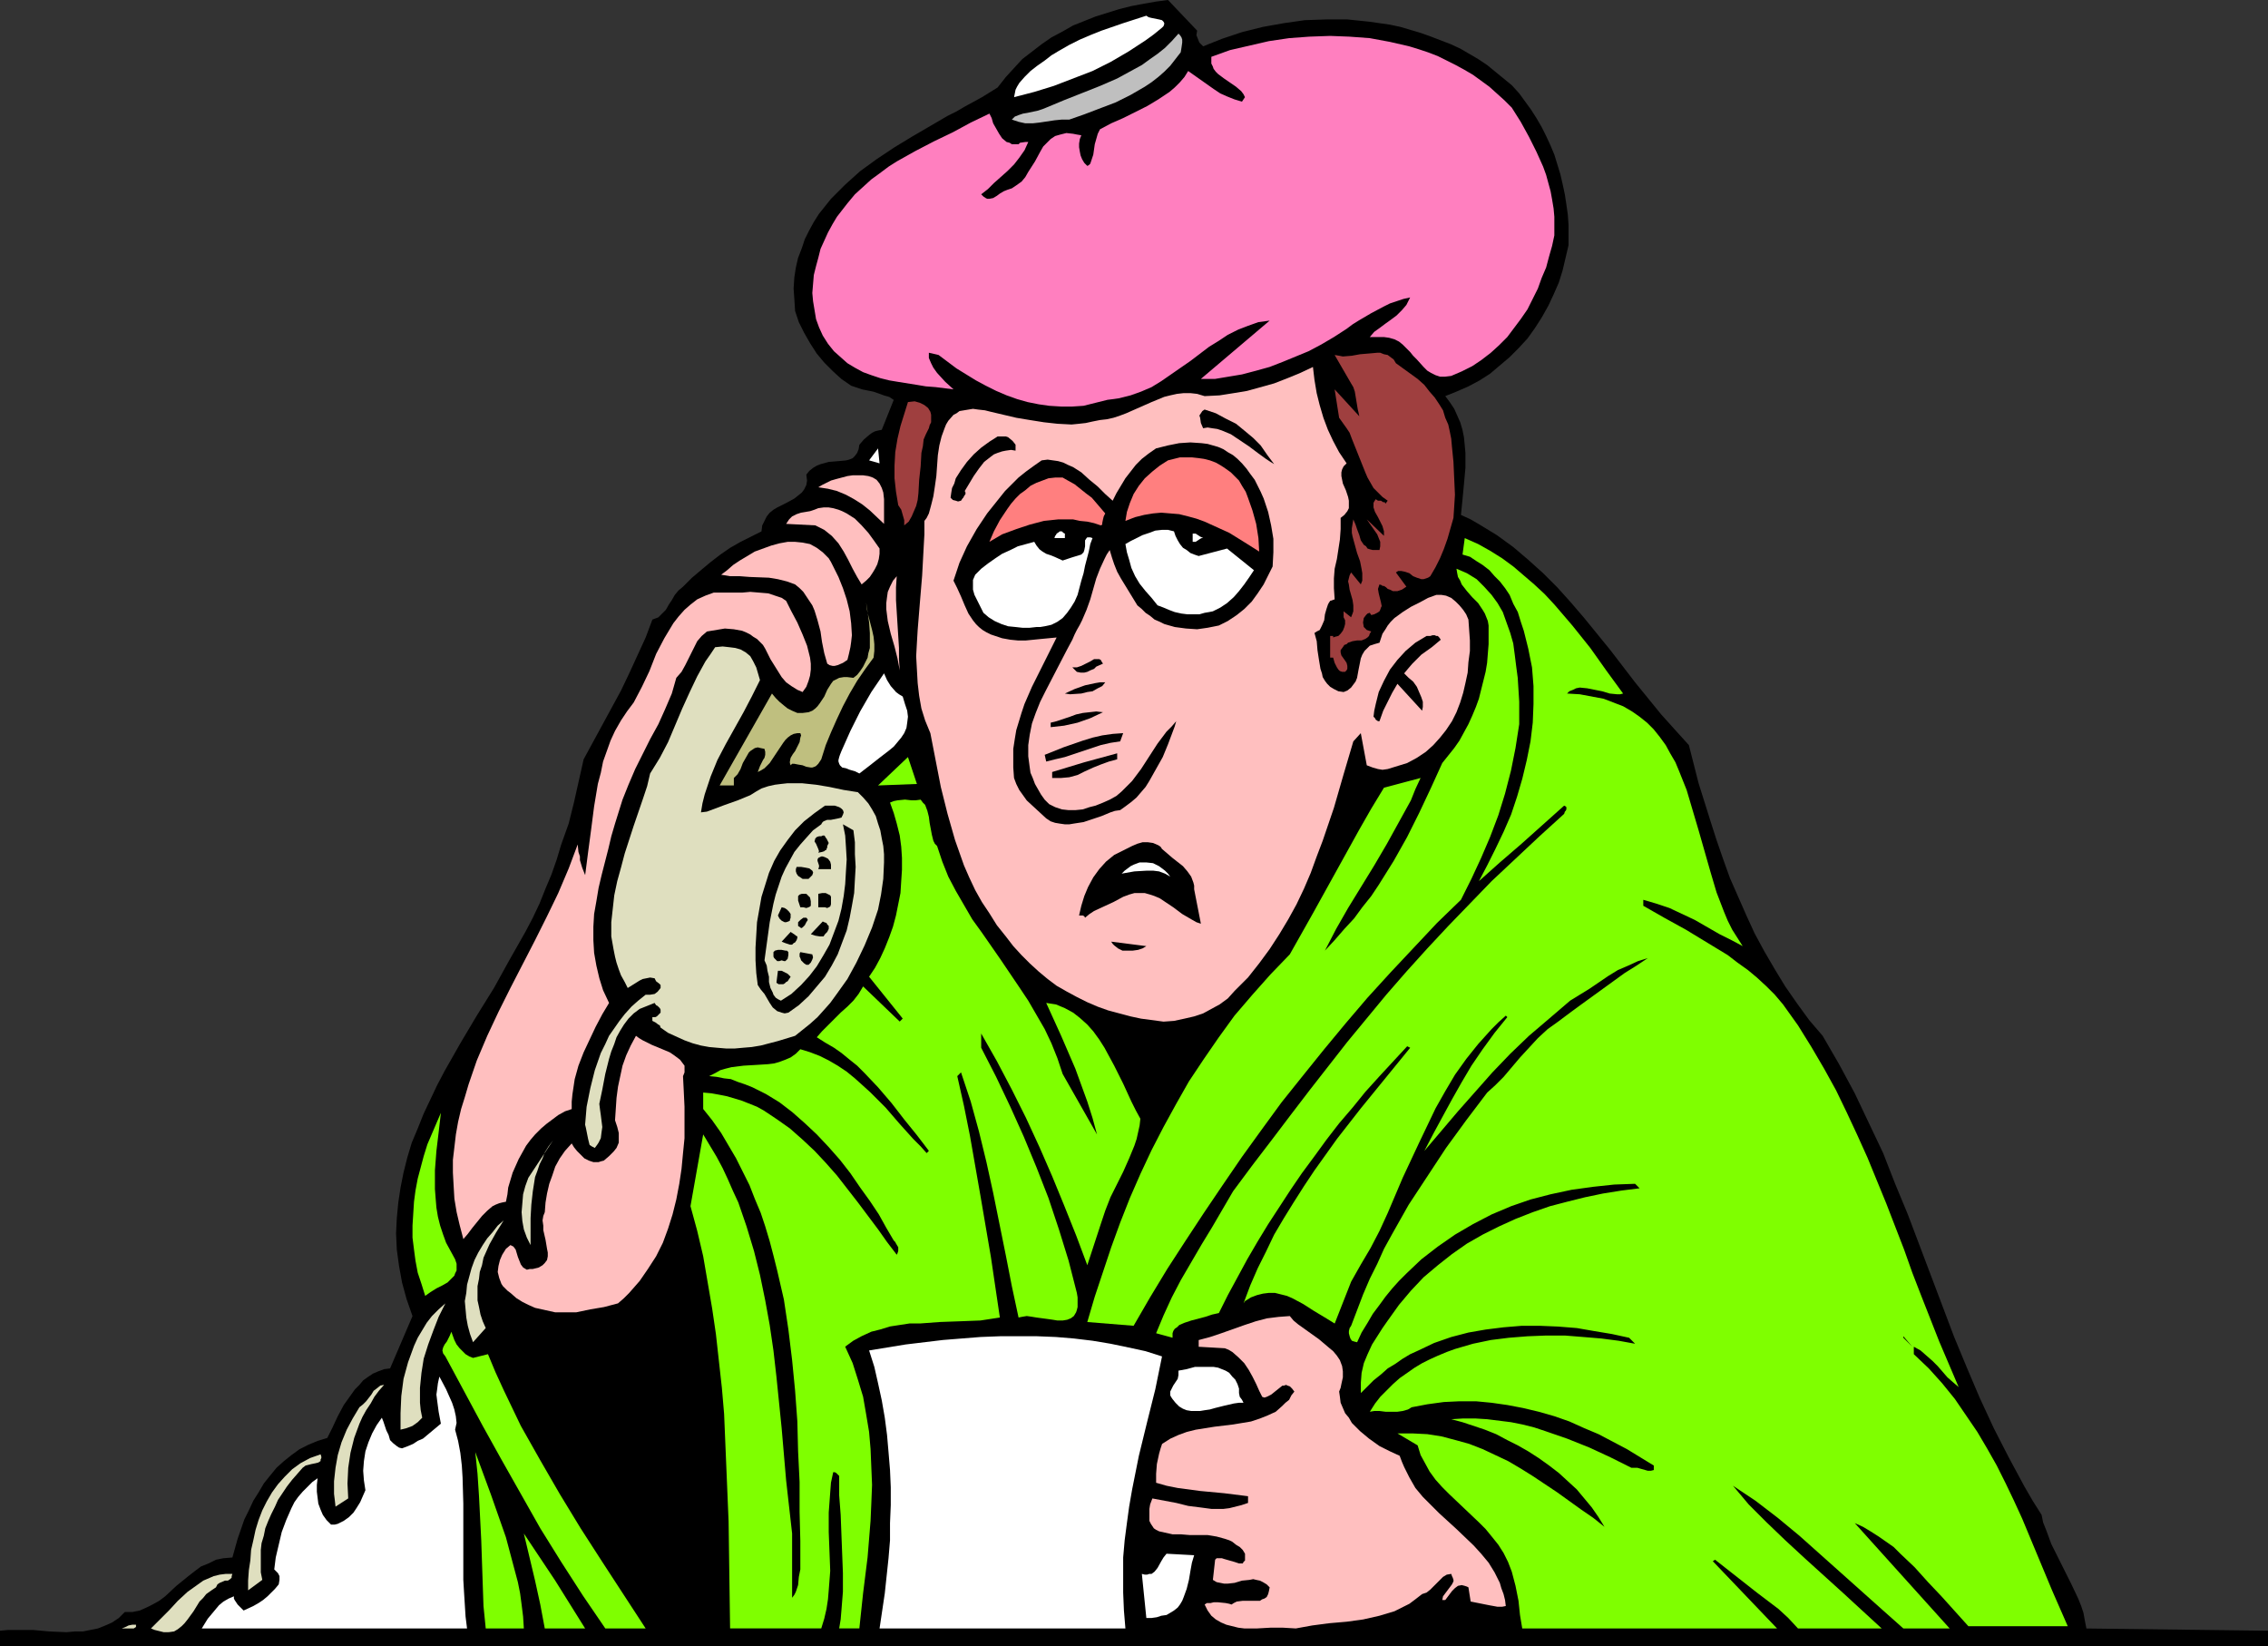
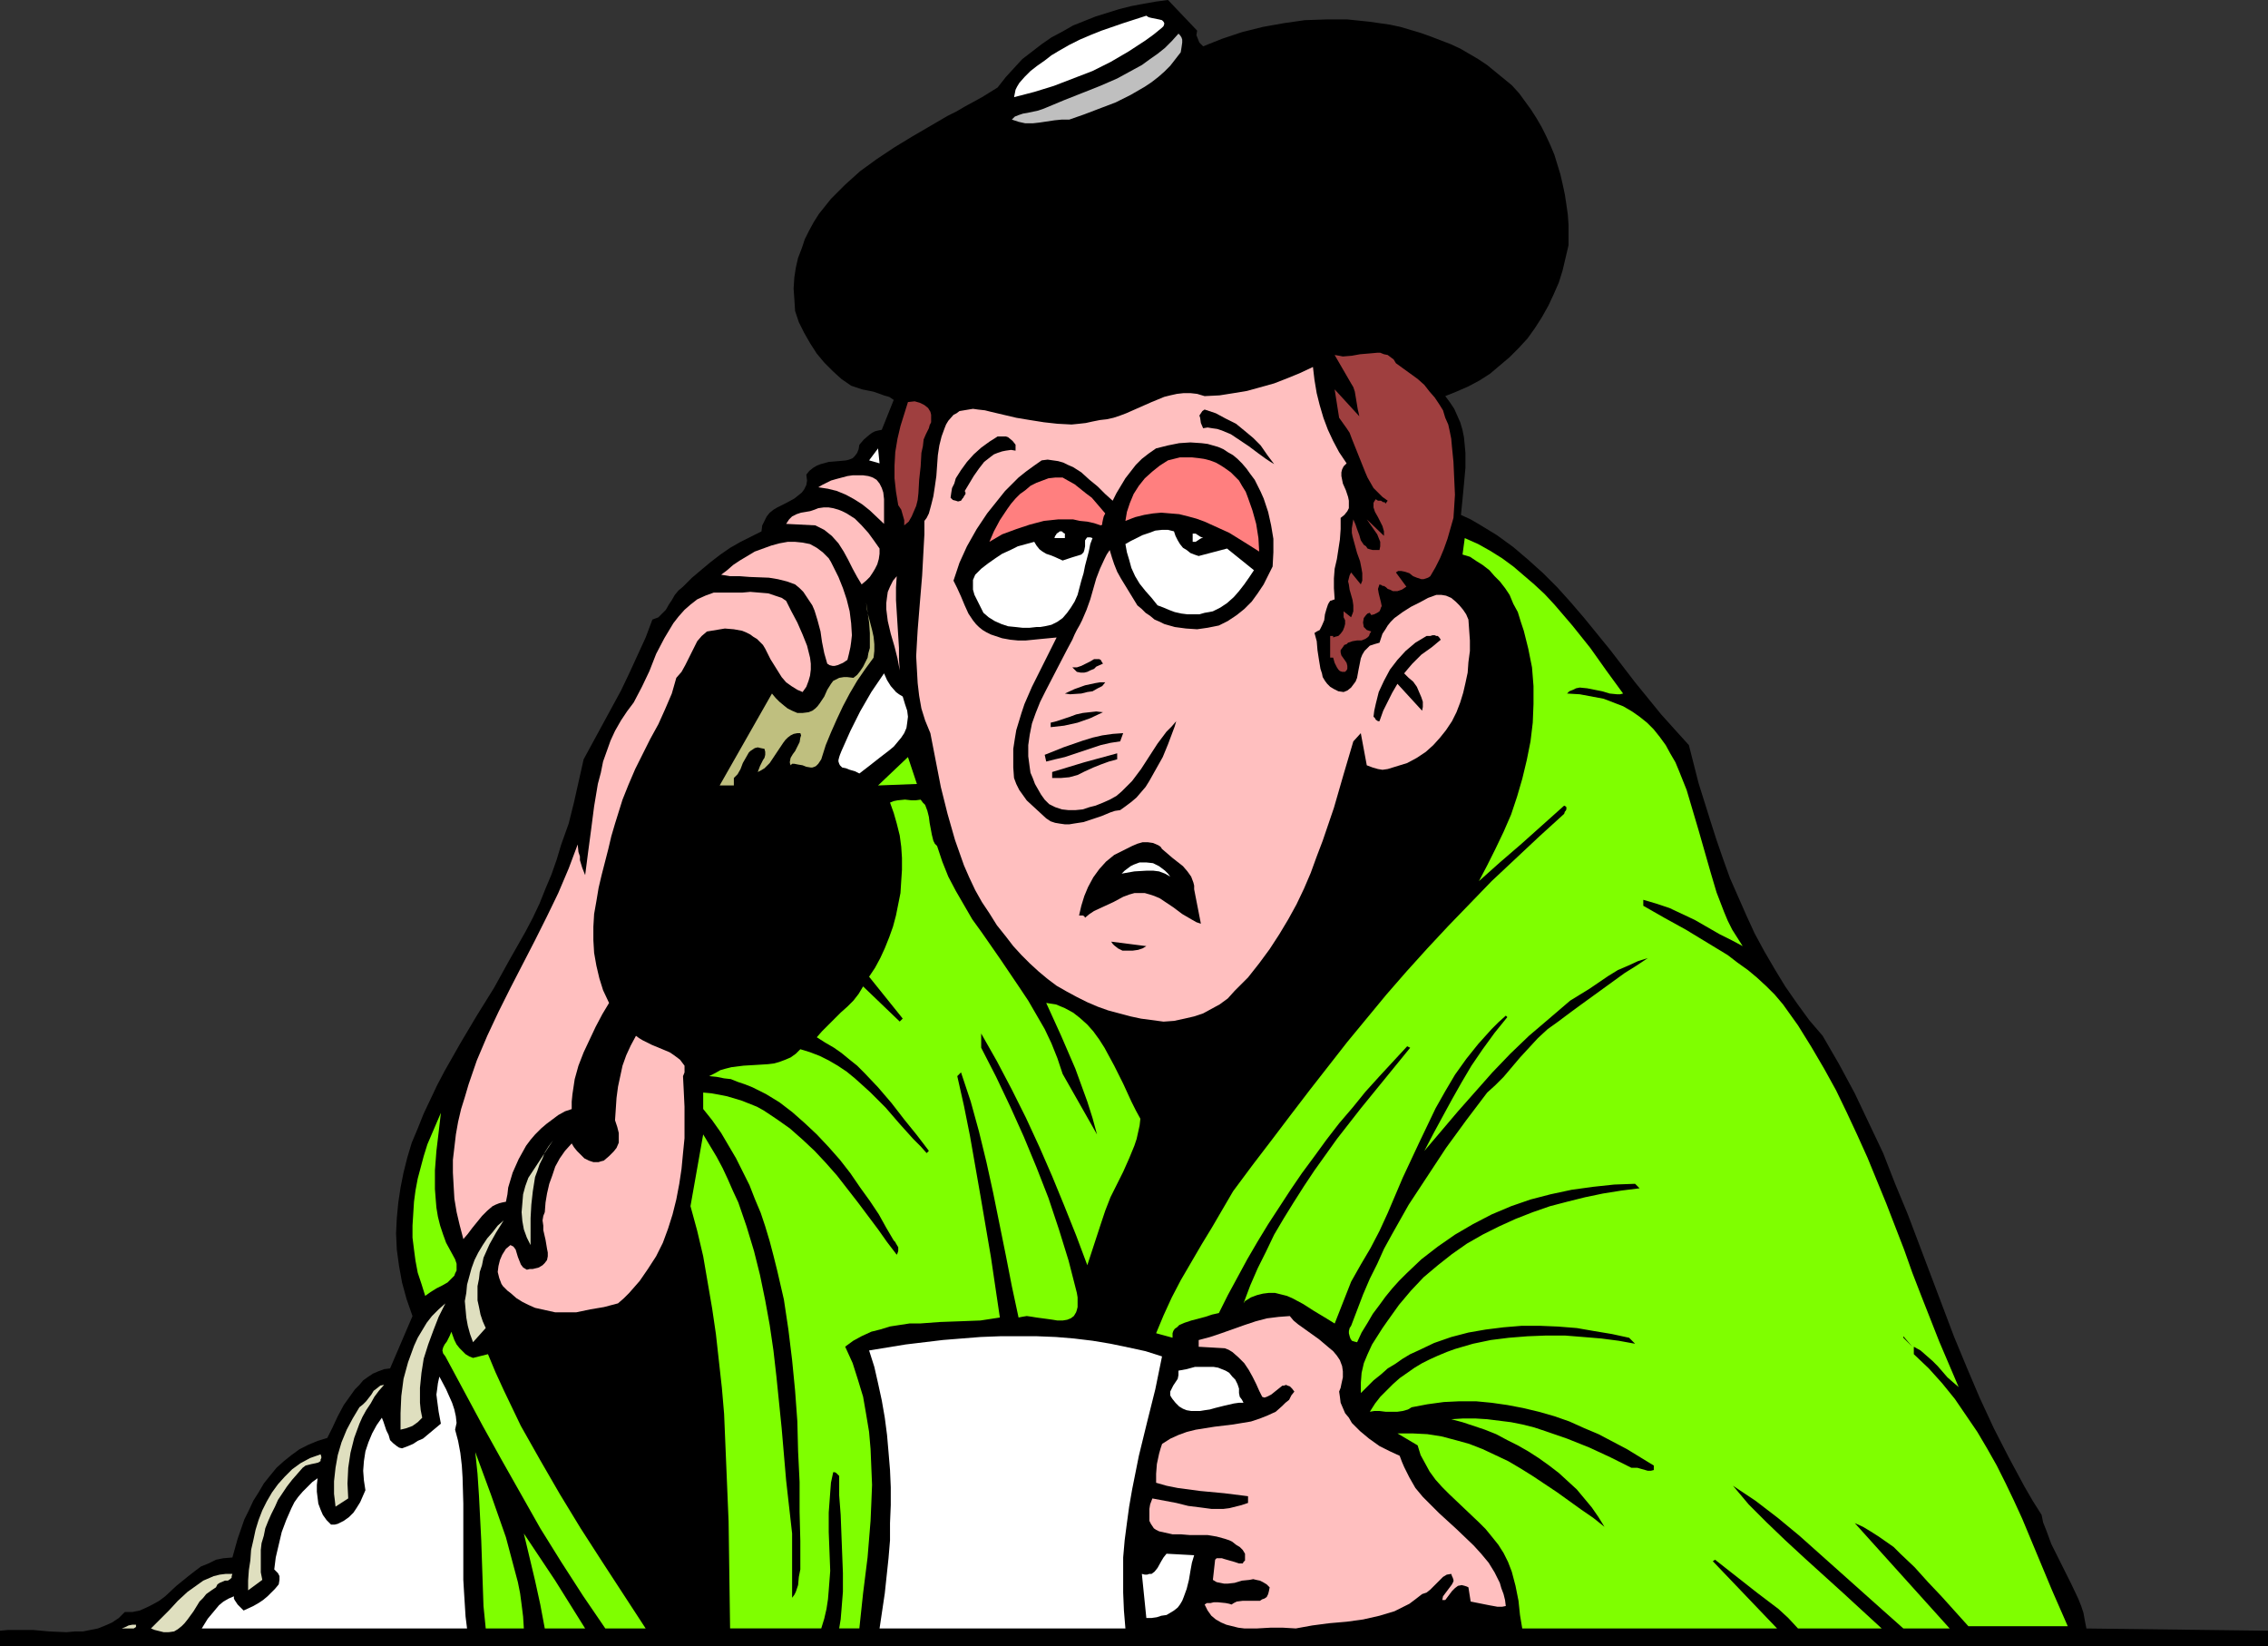
<svg xmlns="http://www.w3.org/2000/svg" xmlns:ns1="http://sodipodi.sourceforge.net/DTD/sodipodi-0.dtd" xmlns:ns2="http://www.inkscape.org/namespaces/inkscape" version="1.0" width="129.766mm" height="94.18mm" id="svg70" ns1:docname="Calling in Sick 2.wmf">
  <rect width="100%" height="100%" fill="#333333" stroke="none" />
  <ns1:namedview id="namedview70" pagecolor="#ffffff" bordercolor="#000000" borderopacity="0.25" ns2:showpageshadow="2" ns2:pageopacity="0.0" ns2:pagecheckerboard="0" ns2:deskcolor="#d1d1d1" ns2:document-units="mm" />
  <defs id="defs1">
    <pattern id="WMFhbasepattern" patternUnits="userSpaceOnUse" width="6" height="6" x="0" y="0" />
  </defs>
  <path style="fill:#000000;fill-opacity:1;fill-rule:evenodd;stroke:none" d="m 258.883,6.625 -0.162,0.969 0.323,0.808 0.323,0.808 0.808,0.808 4.04,-1.616 4.363,-1.454 4.525,-1.131 4.525,-0.808 4.525,-0.646 4.686,-0.162 h 4.525 l 4.686,0.485 4.525,0.646 2.262,0.485 4.363,1.293 2.262,0.808 2.101,0.808 2.101,0.808 2.101,0.969 1.939,1.131 1.939,1.131 1.939,1.293 1.778,1.454 1.778,1.454 1.778,1.454 1.616,1.777 1.293,1.777 1.293,1.777 1.131,1.777 1.131,1.939 0.97,1.939 0.97,2.101 0.808,1.939 0.646,2.101 0.646,2.101 0.485,2.101 0.485,2.262 0.323,2.101 0.323,2.262 0.162,2.262 v 2.101 2.262 l -0.646,2.747 -0.646,2.747 -0.808,2.585 -1.131,2.585 -1.131,2.424 -1.454,2.585 -1.454,2.262 -1.616,2.262 -1.939,2.101 -1.939,1.939 -2.101,1.777 -2.101,1.777 -2.262,1.454 -2.424,1.293 -2.586,1.131 -2.424,0.969 0.97,1.293 0.97,1.454 0.646,1.454 0.646,1.454 0.485,1.616 0.323,1.616 0.162,1.616 0.162,1.777 v 3.232 l -0.323,3.555 -0.323,3.393 -0.323,3.232 2.101,0.969 1.939,1.131 3.717,2.262 3.555,2.585 3.232,2.747 3.232,2.908 3.07,3.07 2.909,3.232 2.909,3.393 5.656,6.948 5.333,6.948 5.656,6.948 2.909,3.232 3.07,3.393 2.101,8.241 2.586,8.241 1.293,4.039 1.454,4.201 1.454,4.039 1.778,4.039 1.778,4.039 1.778,3.878 2.101,3.878 2.262,3.878 2.262,3.716 2.586,3.716 2.586,3.555 2.909,3.393 3.555,6.14 3.394,6.302 3.07,6.463 3.07,6.463 2.586,6.625 2.747,6.625 10.019,26.499 2.747,6.625 2.747,6.463 3.07,6.625 3.232,6.302 3.394,6.302 1.778,3.07 1.939,3.07 0.323,1.616 0.646,1.616 1.131,3.07 1.454,2.908 1.454,2.908 1.454,2.908 1.454,3.07 0.646,1.616 0.485,1.454 0.323,1.777 0.323,1.616 39.269,0.485 v 3.393 H 0 v -3.393 l 1.778,-0.162 h 1.778 3.555 l 3.555,0.323 3.717,0.162 1.778,-0.162 h 1.778 l 1.616,-0.323 1.616,-0.323 1.616,-0.646 1.454,-0.646 1.454,-0.969 1.293,-1.293 h 1.616 l 1.616,-0.323 1.454,-0.646 1.293,-0.646 1.454,-0.808 1.293,-0.969 2.424,-2.262 2.586,-2.101 1.454,-1.131 1.293,-0.969 1.616,-0.646 1.616,-0.808 1.616,-0.323 1.939,-0.162 1.131,-4.039 1.454,-4.201 0.97,-1.939 0.97,-2.101 1.131,-1.777 1.131,-1.939 1.293,-1.616 1.454,-1.777 1.616,-1.454 1.616,-1.293 1.778,-1.293 1.939,-0.969 1.939,-0.808 2.101,-0.646 1.131,-2.262 1.131,-2.424 1.293,-2.424 1.616,-2.262 0.808,-1.131 0.97,-0.969 0.808,-0.969 1.131,-0.808 0.97,-0.646 1.131,-0.485 1.293,-0.485 1.293,-0.162 4.848,-11.31 -1.293,-3.716 -0.97,-3.555 -0.646,-3.555 -0.485,-3.555 -0.162,-3.555 0.162,-3.232 0.323,-3.393 0.485,-3.232 0.646,-3.232 0.808,-3.232 0.97,-3.232 1.293,-3.07 1.293,-3.232 1.454,-3.07 1.454,-3.07 1.616,-3.07 3.394,-5.978 3.555,-5.978 3.717,-5.978 3.394,-6.14 3.394,-5.978 1.616,-3.07 1.454,-3.07 1.293,-3.232 1.293,-3.07 1.131,-3.232 0.97,-3.232 0.808,-2.262 0.808,-2.262 1.131,-4.524 2.101,-9.372 4.04,-7.433 4.04,-7.433 1.778,-3.716 1.778,-3.878 1.778,-3.878 1.454,-3.878 1.293,-0.485 0.808,-0.808 0.808,-0.808 0.646,-1.131 0.646,-0.969 0.646,-1.131 0.808,-0.969 0.97,-0.808 1.939,-1.939 2.101,-1.777 1.939,-1.616 2.101,-1.616 2.101,-1.454 2.262,-1.293 2.262,-1.131 2.262,-1.131 0.162,-1.293 0.485,-0.969 0.485,-0.969 0.646,-0.808 0.808,-0.646 0.808,-0.485 1.939,-0.969 1.778,-0.969 0.808,-0.646 0.808,-0.646 0.485,-0.646 0.485,-0.969 0.162,-0.969 -0.162,-1.293 0.646,-0.808 0.808,-0.646 0.808,-0.485 0.808,-0.323 1.778,-0.485 1.939,-0.162 1.778,-0.162 0.646,-0.162 0.808,-0.323 0.485,-0.485 0.485,-0.646 0.323,-0.808 0.162,-0.969 0.97,-1.131 1.131,-0.969 0.646,-0.485 0.646,-0.323 0.646,-0.162 0.808,-0.162 1.293,-3.232 1.293,-3.232 -0.97,-0.646 -1.131,-0.323 -2.262,-0.808 -2.424,-0.485 -2.424,-0.808 -2.101,-1.454 -1.778,-1.616 -1.939,-1.939 -1.616,-1.939 -1.454,-2.262 -1.293,-2.262 -1.131,-2.262 -0.808,-2.424 -0.162,-2.585 -0.162,-2.262 0.162,-2.424 0.323,-2.101 0.485,-2.101 0.808,-2.101 0.646,-1.939 0.97,-1.939 0.97,-1.777 1.131,-1.777 1.293,-1.616 1.293,-1.616 1.616,-1.616 1.454,-1.454 3.232,-2.908 3.555,-2.585 3.878,-2.585 3.717,-2.262 3.878,-2.262 3.878,-2.262 1.939,-0.969 1.939,-1.131 3.555,-1.939 3.394,-2.101 1.778,-2.262 1.778,-1.939 1.778,-1.939 2.101,-1.616 2.101,-1.616 2.101,-1.454 2.424,-1.293 2.262,-1.293 2.424,-0.969 2.424,-0.969 2.586,-0.808 2.586,-0.808 2.586,-0.646 2.586,-0.485 2.747,-0.485 L 252.581,0 Z" id="path1" />
  <path style="fill:#ffffff;fill-opacity:1;fill-rule:evenodd;stroke:none" d="m 251.288,5.978 -1.778,1.454 -1.778,1.293 -3.717,2.424 -3.878,2.262 -3.878,1.939 -4.202,1.616 -4.202,1.616 -4.202,1.293 -4.363,1.131 0.162,-0.808 0.162,-0.808 0.323,-0.646 0.485,-0.808 1.131,-1.293 1.293,-1.293 1.454,-1.131 1.616,-1.131 1.454,-1.131 1.616,-0.969 2.262,-1.293 2.262,-1.131 2.262,-0.969 2.424,-0.969 4.686,-1.616 5.01,-1.616 0.485,0.323 0.646,0.162 0.808,0.162 0.808,0.162 0.646,0.162 0.323,0.323 0.162,0.323 v 0.162 l -0.162,0.485 z" id="path2" />
  <path style="fill:#bfbfbf;fill-opacity:1;fill-rule:evenodd;stroke:none" d="m 255.328,11.31 -1.131,1.454 -1.131,1.454 -1.293,1.293 -1.293,1.131 -1.454,1.131 -1.454,0.969 -3.07,1.777 -3.232,1.616 -3.394,1.293 -3.394,1.293 -3.232,1.131 h -1.616 l -1.616,0.162 -3.232,0.485 -1.454,0.162 h -1.616 l -1.454,-0.323 -1.454,-0.485 0.646,-0.646 0.808,-0.323 0.97,-0.323 0.97,-0.162 2.262,-0.485 0.97,-0.323 0.808,-0.323 3.878,-1.616 7.757,-3.07 3.717,-1.616 3.555,-1.939 1.778,-0.969 1.778,-1.293 1.616,-1.131 1.616,-1.293 1.454,-1.454 1.454,-1.616 0.323,0.323 0.323,0.485 0.162,0.485 v 0.646 l -0.162,1.131 z" id="path3" />
-   <path style="fill:#ff7fbf;fill-opacity:1;fill-rule:evenodd;stroke:none" d="m 326.916,23.267 1.939,3.07 1.778,3.232 1.616,3.232 1.454,3.232 0.646,1.777 0.485,1.777 0.485,1.777 0.323,1.777 0.323,1.939 0.162,1.777 v 2.101 1.939 l -0.485,2.262 -0.646,2.262 -0.646,2.424 -0.97,2.262 -0.808,2.262 -1.131,2.262 -1.131,2.262 -1.454,2.101 -1.454,1.939 -1.454,1.939 -1.778,1.777 -1.778,1.616 -2.101,1.616 -1.939,1.293 -2.262,1.131 -2.262,0.969 -1.293,0.162 h -1.131 l -0.97,-0.323 -0.97,-0.485 -0.808,-0.485 -0.808,-0.808 -1.454,-1.616 -0.808,-0.808 -0.646,-0.808 -1.616,-1.616 -0.808,-0.646 -0.97,-0.485 -1.131,-0.323 -1.131,-0.162 h -3.07 l 0.97,-1.131 1.131,-0.808 1.293,-0.969 1.131,-0.808 1.293,-0.969 1.131,-1.131 0.97,-1.131 0.808,-1.616 -1.454,0.323 -1.454,0.485 -1.454,0.485 -1.293,0.646 -2.747,1.454 -2.747,1.616 -1.293,0.808 -1.293,0.969 -2.747,1.777 -2.747,1.616 -2.747,1.454 -2.747,1.131 -2.747,1.131 -2.909,1.131 -2.909,0.808 -3.07,0.808 -2.909,0.485 -2.909,0.485 h -3.07 l 14.867,-12.603 -2.424,0.323 -2.262,0.808 -2.101,0.808 -2.262,1.131 -1.939,1.293 -2.101,1.293 -4.04,3.07 -4.202,2.908 -2.101,1.454 -2.101,1.293 -2.262,0.969 -2.262,0.808 -2.586,0.646 -1.131,0.162 -1.293,0.162 -2.586,0.646 -2.586,0.646 -2.424,0.162 h -2.424 l -2.586,-0.162 -2.262,-0.323 -2.424,-0.485 -2.262,-0.646 -2.262,-0.808 -2.262,-0.969 -2.262,-1.131 -2.101,-1.131 -2.101,-1.293 -2.101,-1.293 -3.878,-2.908 -2.101,-0.485 v 1.131 l 0.485,1.131 0.485,0.969 0.808,1.131 1.778,1.939 1.778,1.616 -3.878,-0.485 -2.101,-0.162 -1.939,-0.323 -4.04,-0.646 -1.939,-0.323 -1.939,-0.485 -1.939,-0.646 -1.778,-0.646 -1.778,-0.969 -1.616,-0.969 -1.454,-1.293 -1.454,-1.293 -1.293,-1.616 -1.131,-1.777 -0.808,-1.777 -0.646,-1.777 -0.323,-1.939 -0.323,-1.939 -0.162,-1.777 0.162,-1.939 0.162,-1.939 0.485,-1.939 0.485,-1.777 0.485,-1.939 0.808,-1.777 0.808,-1.777 0.97,-1.777 0.97,-1.616 1.131,-1.454 1.131,-1.454 1.616,-1.939 1.778,-1.616 1.778,-1.616 1.778,-1.293 1.939,-1.454 1.778,-1.131 4.04,-2.262 4.04,-2.101 4.04,-1.939 3.878,-2.101 4.04,-1.939 0.485,0.969 0.323,1.131 0.646,1.131 0.646,1.131 0.646,0.969 0.97,0.808 0.646,0.162 0.485,0.323 h 0.646 0.808 l 0.323,-0.323 1.131,-0.162 h 0.646 l -0.808,1.777 -1.131,1.616 -1.131,1.454 -1.454,1.454 -2.909,2.585 -1.293,1.293 -1.454,1.131 0.485,0.485 0.485,0.323 0.323,0.162 h 0.485 l 0.808,-0.162 0.808,-0.485 0.646,-0.485 0.808,-0.485 0.808,-0.323 0.97,-0.323 0.97,-0.646 1.131,-0.808 0.808,-0.969 0.646,-1.131 1.454,-2.262 1.131,-2.101 0.646,-1.131 0.808,-0.808 0.808,-0.808 0.97,-0.646 1.131,-0.323 1.293,-0.323 1.454,0.162 0.808,0.162 0.97,0.162 -0.323,0.808 -0.162,0.969 v 0.808 l 0.162,0.969 0.162,0.808 0.323,0.808 0.485,0.808 0.646,0.646 0.323,-0.162 0.323,-0.323 0.323,-0.969 0.323,-0.969 0.162,-1.131 0.162,-1.131 0.323,-1.131 0.323,-1.131 0.485,-0.969 2.424,-1.293 2.586,-1.131 5.171,-2.585 2.424,-1.454 2.424,-1.616 1.131,-0.969 1.131,-1.131 0.97,-1.131 0.808,-1.293 5.494,3.878 1.454,0.969 1.454,0.646 1.616,0.646 1.616,0.485 0.646,-0.969 -0.323,-0.646 -0.485,-0.646 -1.131,-0.969 -2.586,-1.777 -1.293,-0.969 -0.485,-0.485 -0.485,-0.646 -0.162,-0.485 -0.323,-0.646 v -0.646 -0.808 l 4.04,-1.454 4.202,-0.969 4.202,-0.969 4.363,-0.646 4.363,-0.323 4.525,-0.162 4.202,0.162 4.363,0.323 4.363,0.808 4.202,0.969 2.101,0.646 1.939,0.646 2.101,0.808 1.939,0.969 1.939,0.969 1.778,0.969 1.939,1.131 1.778,1.293 1.778,1.293 1.616,1.454 1.616,1.454 z" id="path4" />
  <path style="fill:#9f3f3f;fill-opacity:1;fill-rule:evenodd;stroke:none" d="m 306.555,81.92 1.454,1.293 1.131,1.454 1.131,1.293 0.97,1.454 0.808,1.293 0.485,1.616 0.646,1.454 0.323,1.454 0.323,1.616 0.162,1.777 0.323,3.232 0.162,3.555 0.162,3.555 -0.162,2.585 -0.162,2.424 -0.646,2.262 -0.646,2.262 -0.808,2.262 -0.808,1.939 -0.97,1.939 -1.131,1.939 -0.485,0.323 -0.485,0.162 -0.485,0.162 h -0.485 l -0.97,-0.323 -0.808,-0.323 -0.808,-0.646 -0.97,-0.323 -0.808,-0.162 h -0.646 l -0.485,0.323 2.262,3.07 -0.485,0.323 -0.485,0.323 -0.485,0.162 -0.485,0.162 h -0.485 -0.485 l -0.646,-0.323 -0.485,-0.162 -0.323,-0.323 -0.485,-0.323 h -0.323 l -0.162,-0.162 -0.485,-0.162 -0.162,0.485 -0.162,0.485 0.162,0.969 0.485,1.939 0.162,0.808 -0.162,0.323 -0.162,0.485 -0.162,0.323 -0.485,0.323 -0.646,0.323 -0.646,0.162 -0.323,-0.485 -0.485,0.162 -0.323,0.323 -0.485,0.646 -0.162,0.969 0.162,0.969 0.323,0.323 0.323,0.323 0.97,0.323 -0.323,0.485 -0.162,0.485 -0.323,0.323 -0.485,0.323 -0.808,0.323 h -0.97 l -0.97,0.162 -0.97,0.323 -0.323,0.323 -0.485,0.162 -0.323,0.485 -0.485,0.646 v 0.162 0.323 l 0.162,0.646 0.808,1.131 0.323,0.485 0.162,0.646 v 0.323 0.323 l -0.162,0.323 -0.323,0.323 h -0.646 l -0.485,-0.162 -0.323,-0.323 -0.323,-0.485 -0.485,-0.969 -0.323,-1.131 h -0.646 v -4.686 h 0.646 v 0.323 l 0.485,-0.162 0.646,-0.162 0.485,-0.485 0.485,-0.646 0.323,-0.808 0.162,-0.646 v -0.808 l -0.162,-0.323 -0.162,-0.323 v -1.293 l 1.616,1.293 0.323,-0.808 0.162,-0.485 v -0.646 -0.646 l -0.162,-1.131 -0.323,-1.131 -0.323,-1.131 -0.162,-1.131 -0.162,-0.646 0.162,-0.646 0.162,-0.646 0.323,-0.646 2.101,2.585 0.323,-0.808 v -0.808 -0.808 l -0.162,-0.969 -0.323,-1.616 -0.646,-1.777 -0.485,-1.777 -0.485,-1.777 -0.162,-0.808 v -0.969 l 0.162,-0.969 0.162,-0.969 0.485,1.131 0.323,0.969 0.485,1.293 0.323,1.131 0.646,0.969 0.485,0.323 0.323,0.485 0.485,0.162 0.646,0.162 h 0.646 0.808 l 0.162,-0.808 v -0.969 l -0.323,-0.808 -0.323,-0.808 -1.131,-1.616 -1.131,-1.616 3.717,3.555 v -0.485 -0.485 l -0.323,-1.131 -0.485,-0.969 -0.485,-0.969 -0.646,-1.131 -0.323,-0.969 v -0.485 -0.485 l 0.162,-0.323 0.323,-0.485 0.485,0.323 h 0.323 0.323 l 0.485,0.323 h 0.323 l 0.162,0.323 0.485,-0.646 -1.131,-0.808 -0.97,-0.969 -0.97,-0.969 -0.646,-1.131 -0.646,-1.131 -0.485,-1.131 -1.939,-4.847 -0.97,-2.424 -0.485,-1.293 -0.646,-0.969 -0.808,-1.131 -0.808,-1.131 -0.97,-6.14 5.333,5.817 -0.162,-0.808 -0.162,-0.646 -0.323,-1.939 -0.323,-1.939 -0.323,-0.969 -0.485,-0.808 -3.555,-6.14 0.97,0.162 0.808,0.162 1.939,-0.162 1.778,-0.323 1.939,-0.162 1.778,-0.162 h 0.646 l 0.808,0.323 0.808,0.162 0.646,0.485 0.646,0.485 0.485,0.808 z" id="path5" />
  <path style="fill:#ffbfbf;fill-opacity:1;fill-rule:evenodd;stroke:none" d="m 291.203,100.179 -0.646,0.646 -0.323,0.646 -0.162,0.646 v 0.808 l 0.162,0.808 0.162,0.808 0.646,1.454 0.485,1.454 0.162,0.808 v 0.808 0.808 l -0.323,0.646 -0.646,0.808 -0.808,0.646 v 2.424 l -0.162,2.262 -0.646,4.201 -0.485,2.101 -0.162,2.101 v 2.101 l 0.162,2.424 -0.485,0.162 -0.485,0.162 -0.323,0.485 -0.162,0.323 -0.323,0.969 -0.323,1.131 -0.162,1.293 -0.485,1.131 -0.485,0.969 -0.646,0.323 -0.485,0.323 0.485,1.777 0.162,1.939 0.323,2.101 0.323,1.939 0.323,0.969 0.162,0.808 0.485,0.808 0.485,0.646 0.646,0.646 0.808,0.485 0.97,0.485 1.131,0.162 0.808,-0.323 0.808,-0.646 0.485,-0.646 0.485,-0.646 0.323,-0.808 0.323,-1.777 0.162,-0.808 0.323,-1.616 0.323,-0.808 0.485,-0.808 0.485,-0.485 0.646,-0.646 0.97,-0.323 1.131,-0.323 0.323,-0.969 0.323,-0.969 0.646,-0.969 0.485,-0.808 0.646,-0.808 0.808,-0.808 1.778,-1.293 1.778,-1.131 1.939,-0.969 1.778,-0.969 1.778,-0.646 h 1.131 l 0.97,0.162 1.131,0.485 0.97,0.808 0.808,0.808 0.808,0.969 0.646,0.969 0.485,1.131 0.162,2.262 0.162,2.262 v 2.262 l -0.323,2.424 -0.162,2.262 -0.485,2.262 -0.485,2.101 -0.646,2.101 -0.808,2.101 -0.97,1.939 -1.293,1.939 -1.293,1.616 -1.454,1.616 -1.616,1.454 -1.939,1.293 -2.101,1.131 -2.101,0.646 -2.101,0.646 -1.131,0.162 -0.97,-0.162 -1.131,-0.323 -1.293,-0.485 -1.293,-6.948 -1.616,1.777 -2.101,7.109 -2.101,7.271 -2.424,7.109 -1.293,3.393 -1.293,3.555 -1.454,3.393 -1.616,3.393 -1.778,3.232 -1.939,3.232 -2.101,3.232 -2.262,3.07 -2.424,3.07 -2.909,2.908 -1.454,1.616 -1.778,1.293 -1.778,0.969 -1.778,0.969 -1.939,0.646 -2.101,0.485 -2.262,0.485 -2.262,0.162 -2.424,-0.323 -2.424,-0.323 -2.262,-0.485 -2.424,-0.646 -2.424,-0.646 -2.262,-0.808 -2.262,-0.969 -2.262,-1.131 -2.101,-1.131 -2.262,-1.293 -1.939,-1.454 -1.939,-1.616 -1.939,-1.777 -1.778,-1.777 -1.778,-1.939 -1.616,-2.101 -1.939,-2.424 -1.616,-2.585 -1.616,-2.424 -1.454,-2.585 -1.293,-2.747 -1.131,-2.585 -0.97,-2.747 -0.97,-2.747 -1.616,-5.655 -1.454,-5.817 -1.131,-5.817 -1.131,-5.817 -1.131,-2.747 -0.808,-2.585 -0.485,-2.747 -0.323,-2.747 -0.162,-2.908 -0.162,-2.908 0.162,-2.908 0.162,-2.747 0.485,-5.978 0.485,-5.817 0.323,-5.978 0.162,-2.908 v -2.908 l 0.485,-0.646 0.485,-0.969 0.485,-1.777 0.485,-1.939 0.323,-2.101 0.323,-2.262 0.162,-2.262 0.162,-2.262 0.323,-2.101 0.485,-1.939 0.646,-1.777 0.323,-0.808 0.485,-0.808 1.131,-1.293 0.646,-0.323 0.646,-0.485 0.97,-0.162 0.97,-0.162 0.97,-0.162 1.131,0.162 1.454,0.162 1.293,0.323 2.747,0.646 2.747,0.646 2.909,0.485 3.07,0.485 2.909,0.323 3.07,0.162 1.616,-0.162 1.454,-0.162 1.454,-0.323 1.616,-0.323 1.454,-0.162 1.454,-0.323 1.454,-0.485 1.293,-0.485 5.494,-2.424 2.747,-1.131 1.293,-0.323 1.454,-0.323 1.454,-0.162 h 1.454 l 1.454,0.162 1.616,0.485 3.232,-0.162 3.07,-0.485 2.909,-0.485 2.909,-0.808 2.909,-0.808 2.909,-1.131 2.747,-1.131 2.747,-1.293 0.323,2.747 0.485,2.908 0.646,2.585 0.808,2.747 0.97,2.585 1.131,2.424 1.293,2.424 z" id="path6" />
  <path style="fill:#9f3f3f;fill-opacity:1;fill-rule:evenodd;stroke:none" d="m 200.869,92.584 -0.646,1.293 -0.485,1.131 -0.162,1.454 -0.323,1.454 -0.162,2.908 -0.323,2.908 -0.162,2.908 -0.162,1.454 -0.323,1.293 -0.485,1.131 -0.485,1.131 -0.646,1.131 -0.97,0.808 v -1.131 l -0.323,-1.131 -0.323,-1.131 -0.646,-0.969 -0.485,-2.908 -0.323,-2.908 v -2.747 l 0.162,-2.908 0.485,-2.908 0.646,-2.747 0.808,-2.585 0.808,-2.585 1.454,-0.162 1.131,0.323 0.97,0.485 0.808,0.646 0.485,0.808 0.162,0.646 v 0.485 0.646 0.485 l -0.323,0.646 z" id="path7" />
  <path style="fill:#000000;fill-opacity:1;fill-rule:evenodd;stroke:none" d="m 275.528,100.34 -0.808,-0.485 -0.97,-0.646 -1.778,-1.293 -1.939,-1.454 -1.939,-1.293 -1.939,-1.293 -1.939,-0.808 -0.97,-0.323 -1.131,-0.162 -0.97,-0.162 -0.97,0.162 -0.485,-1.131 -0.162,-1.131 -0.162,-0.485 0.323,-0.485 0.323,-0.485 0.485,-0.323 2.424,0.808 2.101,1.131 2.262,1.131 1.778,1.454 1.939,1.616 1.616,1.616 1.454,2.101 z" id="path8" />
  <path style="fill:#000000;fill-opacity:1;fill-rule:evenodd;stroke:none" d="m 219.614,96.139 v 1.293 l -0.97,-0.162 -1.131,0.162 -0.808,0.162 -0.97,0.323 -0.808,0.323 -0.646,0.485 -1.454,1.131 -1.131,1.454 -1.131,1.616 -1.939,3.232 0.162,0.323 v 0.323 l -0.323,0.485 -0.162,0.323 -0.162,0.162 -0.323,0.485 -0.646,0.162 -0.485,-0.162 -0.646,-0.162 -0.485,-0.485 0.162,-1.131 0.162,-0.969 0.485,-0.969 0.323,-1.131 1.131,-1.777 1.293,-1.777 1.454,-1.616 1.616,-1.454 1.778,-1.293 1.778,-1.131 h 0.646 0.646 0.485 l 0.485,0.162 0.97,0.808 z" id="path9" />
  <path style="fill:#000000;fill-opacity:1;fill-rule:evenodd;stroke:none" d="m 268.579,100.179 0.97,1.131 0.808,1.131 0.97,1.293 0.646,1.293 0.646,1.293 0.646,1.454 0.97,2.908 0.646,2.908 0.485,2.908 v 2.908 l -0.162,3.07 -0.97,1.939 -0.97,1.939 -1.293,1.939 -1.293,1.777 -1.616,1.616 -1.616,1.293 -1.939,1.293 -1.939,0.969 -2.424,0.485 -2.262,0.323 -2.424,-0.162 -2.424,-0.323 -1.131,-0.323 -1.131,-0.323 -0.97,-0.485 -1.131,-0.485 -0.97,-0.808 -0.97,-0.646 -0.808,-0.808 -0.97,-0.808 -1.778,-2.908 -1.778,-2.908 -0.808,-1.454 -0.646,-1.616 -0.485,-1.454 -0.485,-1.616 -0.646,0.969 -0.485,0.969 -0.97,2.101 -0.808,2.101 -0.646,2.262 -0.646,2.262 -0.808,2.262 -0.97,2.262 -0.485,0.969 -0.646,1.131 -0.485,0.969 -0.485,1.131 -1.131,2.101 -2.262,4.363 -2.424,4.686 -1.131,2.262 -0.97,2.424 -0.808,2.262 -0.485,2.424 -0.323,2.262 v 2.424 l 0.323,2.424 0.162,1.131 0.485,1.131 0.485,1.293 0.646,1.131 0.646,1.131 0.808,1.131 0.485,0.485 0.485,0.485 1.293,0.646 1.454,0.485 1.454,0.162 h 1.454 l 1.616,-0.162 1.454,-0.485 1.293,-0.323 1.616,-0.646 1.454,-0.646 1.454,-0.808 1.131,-0.969 1.131,-1.131 1.131,-1.131 1.939,-2.585 1.778,-2.747 1.778,-2.747 1.939,-2.585 1.131,-1.131 0.97,-1.131 -0.323,1.131 -0.485,1.293 -0.97,2.585 -1.131,2.747 -1.454,2.585 -1.454,2.585 -0.808,1.293 -0.97,1.131 -0.97,1.131 -1.131,0.969 -1.293,0.969 -1.131,0.808 -1.131,0.162 -0.97,0.323 -1.939,0.808 -1.939,0.646 -1.939,0.646 -2.101,0.323 -0.97,0.162 h -0.97 l -1.131,-0.162 -0.97,-0.162 -0.97,-0.323 -0.97,-0.646 -2.101,-1.939 -2.101,-1.939 -0.808,-1.131 -0.808,-1.131 -0.646,-1.293 -0.485,-1.293 -0.162,-2.262 v -2.101 -1.939 l 0.323,-2.101 0.323,-1.939 1.131,-3.716 0.646,-1.939 1.616,-3.716 1.778,-3.555 1.778,-3.555 1.778,-3.555 -3.394,0.323 -3.232,0.323 h -1.778 l -1.616,-0.162 -1.778,-0.323 -1.454,-0.485 -0.97,-0.323 -0.97,-0.485 -0.808,-0.485 -0.808,-0.646 -0.646,-0.646 -0.646,-0.808 -0.97,-1.454 -0.808,-1.777 -0.808,-1.939 -0.808,-1.777 -0.808,-1.616 1.293,-3.878 1.616,-3.555 2.101,-3.716 2.262,-3.393 1.293,-1.616 1.293,-1.616 1.293,-1.616 1.454,-1.454 1.454,-1.454 1.616,-1.293 1.778,-1.293 1.616,-1.131 1.293,-0.162 1.131,0.162 1.131,0.162 1.131,0.323 0.97,0.485 1.131,0.485 1.778,1.131 1.778,1.616 1.778,1.454 1.616,1.616 1.616,1.454 0.808,-1.616 0.97,-1.616 0.97,-1.616 1.131,-1.454 1.131,-1.454 1.293,-1.293 1.454,-1.131 1.616,-1.131 2.586,-0.646 2.424,-0.485 2.424,-0.162 2.424,0.162 1.293,0.162 1.131,0.323 1.131,0.323 1.131,0.485 0.97,0.646 1.131,0.646 0.97,0.808 z" id="path10" />
  <path style="fill:#ffffff;fill-opacity:1;fill-rule:evenodd;stroke:none" d="m 187.941,99.532 1.939,-2.585 0.323,3.232 z" id="path11" />
  <path style="fill:#ff7f7f;fill-opacity:1;fill-rule:evenodd;stroke:none" d="m 269.872,107.611 0.97,2.747 0.808,2.908 0.485,3.07 0.162,2.908 -3.07,-1.939 -3.394,-2.101 -3.555,-1.616 -1.778,-0.808 -1.778,-0.646 -1.778,-0.485 -1.939,-0.485 -1.939,-0.162 -1.939,-0.162 -1.778,0.162 -1.939,0.323 -1.939,0.485 -2.101,0.808 0.323,-1.939 0.646,-1.939 0.808,-1.939 1.131,-1.777 1.293,-1.616 1.616,-1.454 1.616,-1.293 1.778,-1.131 1.293,-0.323 1.293,-0.323 h 1.293 1.293 l 1.454,0.162 1.131,0.162 1.293,0.323 1.293,0.485 1.131,0.646 0.97,0.646 1.131,0.808 0.808,0.808 0.97,0.969 0.646,1.131 0.808,1.293 z" id="path12" />
  <path style="fill:#ffbfbf;fill-opacity:1;fill-rule:evenodd;stroke:none" d="m 191.173,107.934 v 5.332 l -3.07,-2.908 -1.616,-1.293 -1.778,-1.131 -1.778,-0.969 -1.939,-0.808 -1.939,-0.485 -2.101,-0.323 0.808,-0.485 0.97,-0.485 0.97,-0.485 1.131,-0.323 2.424,-0.646 1.131,-0.162 h 1.131 1.131 l 1.131,0.162 0.97,0.323 0.808,0.485 0.646,0.808 0.485,0.969 0.323,0.969 z" id="path13" />
  <path style="fill:#ff7f7f;fill-opacity:1;fill-rule:evenodd;stroke:none" d="m 239.006,111.004 -0.162,0.323 -0.162,0.323 -0.162,0.646 -0.162,0.808 v 0.323 l -0.323,0.162 -1.454,-0.485 -1.454,-0.323 -1.616,-0.162 -1.454,-0.323 h -1.616 -1.616 l -3.07,0.323 -3.07,0.808 -2.909,0.969 -3.07,1.131 -2.747,1.616 0.97,-2.262 1.293,-2.424 1.616,-2.424 0.808,-1.131 0.97,-1.131 0.97,-0.969 1.131,-0.808 1.131,-0.969 1.293,-0.646 1.293,-0.485 1.293,-0.485 1.454,-0.162 h 1.616 l 1.131,0.646 1.454,0.808 2.424,1.939 1.293,0.969 0.97,1.131 0.97,1.131 z" id="path14" />
  <path style="fill:#ffbfbf;fill-opacity:1;fill-rule:evenodd;stroke:none" d="m 190.203,118.599 v 1.131 l -0.162,1.131 -0.323,1.131 -0.485,0.969 -0.485,0.808 -0.646,0.969 -0.808,0.808 -0.97,0.808 -0.97,-1.616 -0.97,-1.777 -0.97,-1.939 -0.97,-1.777 -1.131,-1.777 -1.454,-1.616 -0.808,-0.646 -0.808,-0.646 -0.97,-0.485 -0.97,-0.485 -6.302,-0.323 0.323,-0.485 0.323,-0.485 0.646,-0.646 0.97,-0.485 0.97,-0.323 0.97,-0.162 0.97,-0.162 0.97,-0.323 0.808,-0.323 1.131,-0.162 h 1.131 l 0.97,0.162 1.131,0.323 0.808,0.323 0.97,0.485 1.778,1.131 1.454,1.454 1.454,1.616 1.293,1.777 z" id="path15" />
  <path style="fill:#ffffff;fill-opacity:1;fill-rule:evenodd;stroke:none" d="m 259.206,120.214 6.141,-1.616 5.818,4.686 -0.97,1.454 -1.131,1.616 -1.131,1.454 -1.131,1.293 -1.454,1.293 -1.454,0.969 -1.616,0.808 -0.808,0.162 -0.97,0.162 -1.131,0.323 h -1.293 -1.293 l -1.293,-0.162 -1.454,-0.323 -1.293,-0.485 -1.131,-0.485 -1.293,-0.485 -1.293,-1.616 -1.293,-1.454 -1.293,-1.616 -0.97,-1.616 -0.808,-1.777 -0.485,-1.777 -0.485,-1.616 -0.323,-1.777 1.131,-0.646 1.293,-0.646 1.293,-0.646 1.454,-0.485 1.293,-0.485 1.454,-0.162 h 1.293 l 1.293,0.323 0.323,0.969 0.485,0.969 0.485,0.808 0.646,0.808 0.808,0.485 0.808,0.646 0.808,0.323 z" id="path16" />
  <path style="fill:#ffffff;fill-opacity:1;fill-rule:evenodd;stroke:none" d="m 230.28,115.367 v 0.969 h -2.262 l 0.162,-0.485 0.162,-0.162 0.162,-0.323 0.485,-0.323 0.162,-0.162 h 0.485 l 0.323,0.323 z" id="path17" />
  <path style="fill:#ffffff;fill-opacity:1;fill-rule:evenodd;stroke:none" d="m 260.176,116.336 h -0.323 l -0.323,0.162 -0.97,0.646 h -0.323 -0.323 v -1.777 h 0.323 0.323 l 0.485,0.323 0.485,0.323 z" id="path18" />
  <path style="fill:#ffffff;fill-opacity:1;fill-rule:evenodd;stroke:none" d="m 236.259,116.336 -0.485,1.293 -0.323,1.616 -0.808,3.07 -0.323,1.616 -0.485,1.616 -0.808,3.07 -0.646,1.454 -0.808,1.293 -0.808,1.131 -0.97,1.131 -1.131,0.808 -1.293,0.646 -1.454,0.323 -0.97,0.162 h -0.808 l -1.454,0.162 h -1.616 l -1.454,-0.162 -1.616,-0.162 -1.454,-0.485 -1.454,-0.646 -1.293,-0.808 -1.131,-0.969 -0.97,-1.939 -0.485,-0.969 -0.485,-0.969 -0.323,-1.131 v -0.969 -1.131 l 0.485,-1.131 1.293,-1.293 1.454,-1.131 1.616,-1.131 1.454,-0.969 1.778,-0.808 1.616,-0.808 1.778,-0.485 1.778,-0.485 0.485,0.808 0.646,0.808 0.646,0.485 0.808,0.485 0.97,0.323 0.808,0.323 1.778,0.808 1.939,-0.646 2.101,-0.646 0.162,-0.162 0.323,-0.323 0.162,-0.485 0.162,-0.808 v -0.646 -0.646 l 0.323,-0.485 0.162,-0.162 h 0.323 0.323 z" id="path19" />
  <path style="fill:#7fff00;fill-opacity:1;fill-rule:evenodd;stroke:none" d="m 350.995,149.945 -0.646,0.162 h -0.646 l -1.616,-0.162 -1.616,-0.485 -1.616,-0.323 -1.616,-0.323 -1.616,-0.162 -0.808,0.162 -0.646,0.323 -0.808,0.323 -0.485,0.485 2.747,0.162 2.586,0.485 2.586,0.485 2.101,0.808 2.101,0.808 1.939,1.131 1.616,1.131 1.616,1.293 1.454,1.454 1.293,1.616 1.293,1.777 0.97,1.777 1.131,1.939 0.808,1.939 1.616,4.039 1.293,4.363 1.293,4.363 2.586,9.048 1.293,4.363 1.616,4.201 0.808,1.939 0.97,1.939 1.131,1.777 1.131,1.777 -2.424,-1.293 -2.586,-1.293 -5.333,-3.07 -2.747,-1.293 -2.747,-1.293 -2.909,-0.969 -2.747,-0.808 v 1.293 l 4.525,2.585 4.686,2.585 4.525,2.747 4.525,2.747 2.101,1.616 2.262,1.616 1.939,1.616 2.101,1.939 1.778,1.777 1.778,2.101 1.616,2.262 1.616,2.262 2.909,4.686 2.747,4.686 2.586,4.686 2.262,4.686 2.262,4.847 2.262,5.009 4.04,9.856 3.878,10.018 1.778,5.009 1.939,5.009 3.878,9.856 4.202,9.856 -1.131,-0.969 -1.293,-1.131 -2.101,-2.424 -1.131,-1.131 -1.293,-1.131 -1.293,-1.131 -1.454,-0.808 v 1.616 0 l 3.232,3.07 2.909,3.232 2.747,3.393 2.424,3.555 2.424,3.555 2.101,3.555 2.101,3.716 1.939,3.878 1.778,3.716 1.778,3.878 3.232,7.756 1.616,3.878 1.616,3.878 3.394,7.756 h -21.493 l -2.909,-3.232 -2.909,-3.232 -2.909,-3.07 -2.909,-3.232 -3.07,-2.908 -1.454,-1.454 -1.616,-1.131 -1.616,-1.131 -1.778,-1.131 -1.616,-0.969 -1.778,-0.808 20.523,22.783 h -10.019 l -4.363,-3.878 -9.05,-8.079 -4.525,-4.039 -4.525,-4.039 -4.686,-3.878 -4.848,-3.716 -2.424,-1.616 -2.424,-1.616 3.394,4.039 3.878,3.878 4.04,3.878 4.202,3.878 8.565,7.756 2.101,1.939 1.939,1.777 4.04,3.716 h -18.099 l -2.101,-2.262 -2.101,-1.939 -4.686,-3.555 -4.525,-3.555 -4.525,-3.555 -0.485,0.323 13.898,14.542 h -55.106 l -0.485,-2.908 -0.323,-3.07 -0.646,-3.232 -0.808,-3.07 -0.808,-2.101 -0.97,-1.939 -1.131,-1.777 -1.293,-1.616 -1.454,-1.777 -1.454,-1.454 -3.232,-3.07 -3.232,-3.07 -1.454,-1.454 -1.454,-1.616 -1.293,-1.777 -0.97,-1.777 -0.97,-1.777 -0.646,-2.101 -4.363,-2.585 h 3.232 l 3.232,0.162 3.07,0.485 3.07,0.808 2.909,0.808 2.909,1.131 2.747,1.293 2.747,1.293 2.747,1.616 2.586,1.616 5.333,3.555 5.171,3.716 2.586,1.777 2.424,1.939 -1.293,-2.101 -1.454,-2.101 -1.616,-1.939 -1.616,-1.939 -1.939,-1.777 -1.939,-1.777 -2.101,-1.616 -2.262,-1.616 -2.262,-1.454 -2.262,-1.293 -2.262,-1.131 -2.424,-1.293 -2.424,-0.969 -2.424,-0.808 -2.424,-0.808 -2.424,-0.646 2.586,-0.162 h 2.586 l 2.586,0.162 2.586,0.323 2.586,0.323 2.424,0.485 2.586,0.646 2.424,0.808 4.686,1.616 4.848,1.939 4.525,2.101 4.525,2.262 h 0.646 0.646 l 1.131,0.323 1.131,0.323 h 0.646 l 0.646,-0.162 v -0.969 l -2.909,-1.777 -2.909,-1.777 -3.07,-1.616 -3.07,-1.616 -3.07,-1.293 -3.232,-1.454 -3.232,-1.131 -3.394,-0.969 -3.394,-0.808 -3.394,-0.646 -3.394,-0.485 -3.394,-0.323 h -3.555 l -3.394,0.162 -3.555,0.485 -3.394,0.646 -0.808,0.485 -1.131,0.323 -1.131,0.162 h -2.586 l -1.293,-0.162 h -1.131 l -0.97,0.162 1.131,-1.777 1.131,-1.454 1.454,-1.454 1.293,-1.293 1.454,-1.293 1.616,-1.131 1.616,-1.131 1.616,-0.969 1.616,-0.808 1.778,-0.808 1.939,-0.808 1.778,-0.646 3.878,-1.131 3.878,-0.808 3.878,-0.485 4.04,-0.323 4.04,-0.162 h 4.04 l 4.04,0.323 3.878,0.323 3.717,0.485 3.555,0.646 -1.293,-1.293 -3.717,-0.808 -3.878,-0.646 -3.717,-0.646 -4.04,-0.323 -3.878,-0.162 h -4.04 l -3.878,0.323 -3.878,0.485 -3.717,0.646 -3.717,0.969 -3.717,1.293 -3.394,1.616 -1.778,0.808 -1.616,0.969 -1.616,1.131 -1.616,0.969 -1.454,1.293 -1.616,1.293 -1.293,1.293 -1.454,1.454 v -1.131 -1.131 l 0.162,-2.101 0.485,-2.101 0.808,-1.939 0.97,-2.101 1.131,-1.777 1.131,-1.777 1.131,-1.616 2.424,-3.393 2.586,-3.07 2.747,-2.908 3.07,-2.585 3.07,-2.424 3.232,-2.262 3.394,-1.939 3.555,-1.777 3.555,-1.616 3.717,-1.454 3.717,-1.293 3.717,-0.969 3.878,-0.969 3.878,-0.808 4.04,-0.646 3.878,-0.485 -0.97,-0.969 -4.525,0.162 -4.525,0.485 -4.686,0.646 -4.525,0.969 -4.363,1.131 -4.202,1.454 -4.202,1.777 -4.04,2.101 -3.878,2.262 -3.717,2.585 -3.555,2.747 -3.232,3.07 -1.616,1.616 -1.454,1.616 -1.454,1.777 -1.293,1.777 -1.454,1.939 -1.131,1.939 -1.293,2.101 -0.97,2.101 -0.646,-0.162 -0.485,-0.162 -0.323,-0.485 -0.162,-0.485 -0.162,-0.646 v -0.485 l 0.162,-0.646 0.323,-0.485 1.293,-3.393 1.293,-3.393 1.454,-3.393 1.616,-3.232 1.454,-3.232 1.778,-3.232 3.555,-6.302 4.04,-6.14 4.04,-6.14 4.363,-5.978 4.525,-5.978 1.778,-1.616 1.778,-1.777 1.778,-2.101 1.778,-2.101 1.939,-2.101 1.939,-2.101 2.101,-1.939 2.262,-1.616 2.586,-1.939 2.424,-1.777 4.686,-3.393 4.686,-3.393 2.586,-1.616 2.424,-1.616 -2.101,0.646 -2.101,0.969 -2.262,0.969 -2.101,1.293 -4.04,2.747 -4.202,2.585 -4.525,3.878 -4.363,3.716 -4.04,3.878 -3.878,4.039 -3.717,4.201 -3.717,4.201 -7.272,8.564 1.939,-3.716 2.101,-3.878 1.939,-3.555 2.101,-3.716 2.101,-3.555 2.424,-3.555 2.586,-3.555 2.747,-3.393 -0.323,-0.323 -1.616,1.454 -1.454,1.454 -2.909,3.232 -2.586,3.232 -2.424,3.393 -2.101,3.555 -2.101,3.716 -1.778,3.716 -1.778,3.716 -3.555,7.594 -3.232,7.594 -1.778,3.878 -1.939,3.716 -2.101,3.555 -2.101,3.716 -3.555,9.048 -2.101,-1.293 -2.424,-1.454 -2.262,-1.454 -2.424,-1.293 -1.131,-0.485 -1.293,-0.323 -1.293,-0.323 h -1.293 l -1.293,0.162 -1.293,0.323 -1.293,0.485 -1.293,0.808 -0.323,0.485 1.454,-3.878 1.616,-3.716 1.778,-3.555 1.778,-3.716 2.101,-3.555 2.101,-3.393 2.262,-3.555 2.262,-3.393 4.848,-6.786 5.171,-6.625 10.666,-13.088 -0.646,-0.323 -5.979,6.463 -3.07,3.393 -2.747,3.393 -2.909,3.393 -2.747,3.555 -2.586,3.555 -2.747,3.716 -2.424,3.555 -2.424,3.716 -2.424,3.716 -2.262,3.716 -2.262,3.878 -2.101,3.878 -2.101,3.878 -1.939,3.878 -1.454,0.323 -1.454,0.485 -3.07,0.808 -1.454,0.485 -1.131,0.485 -0.485,0.485 -0.485,0.323 -0.323,0.485 -0.162,0.485 v 0.969 l -3.555,-0.969 1.616,-3.878 1.778,-3.878 1.939,-3.716 2.262,-3.878 2.262,-3.878 2.262,-3.716 4.525,-7.756 4.202,-5.655 4.202,-5.494 4.04,-5.332 4.202,-5.494 8.08,-10.341 8.403,-10.179 4.363,-5.009 4.525,-5.009 4.525,-4.847 4.686,-4.847 4.686,-4.847 5.171,-4.847 5.171,-4.847 5.333,-4.847 0.162,-0.485 0.162,-0.162 0.162,-0.323 v -0.485 l -0.162,-0.162 -0.323,-0.162 -9.211,8.241 -4.686,4.039 -4.525,4.039 1.778,-3.393 1.778,-3.555 1.778,-3.716 1.616,-3.716 1.293,-3.878 1.131,-3.878 0.97,-4.039 0.808,-4.039 0.485,-4.039 0.162,-4.039 v -3.878 l -0.323,-4.039 -0.808,-4.039 -0.485,-1.939 -0.485,-1.939 -0.646,-1.939 -0.646,-2.101 -0.97,-1.777 -0.808,-1.939 -0.97,-1.454 -1.131,-1.454 -1.131,-1.131 -1.131,-1.293 -1.454,-1.131 -1.293,-0.808 -1.454,-0.969 -1.616,-0.485 0.485,-3.555 2.909,1.293 2.586,1.454 2.586,1.616 2.424,1.777 2.262,1.939 2.262,1.939 2.262,2.101 2.101,2.262 3.878,4.524 3.878,4.847 3.555,5.009 z" id="path20" />
  <path style="fill:#ffbfbf;fill-opacity:1;fill-rule:evenodd;stroke:none" d="m 180.184,122.476 1.131,2.262 0.97,2.424 0.808,2.424 0.646,2.585 0.323,2.585 0.162,2.585 -0.162,1.454 -0.162,1.131 -0.323,1.454 -0.323,1.293 -0.97,0.646 -1.131,0.485 -0.646,0.162 h -0.485 l -0.646,-0.162 -0.485,-0.323 -0.646,-2.262 -0.485,-2.424 -0.323,-2.262 -0.646,-2.424 -0.646,-2.101 -0.485,-1.131 -0.646,-0.969 -0.646,-0.969 -0.646,-0.969 -0.808,-0.808 -0.97,-0.808 -1.778,-0.646 -1.939,-0.485 -1.939,-0.323 -4.202,-0.162 -2.101,-0.162 h -2.101 l -1.939,-0.323 1.293,-0.969 1.293,-1.131 1.454,-0.969 1.616,-0.969 1.616,-0.969 1.778,-0.646 1.778,-0.646 1.778,-0.485 1.778,-0.323 h 1.616 l 1.616,0.162 1.616,0.323 1.454,0.808 0.646,0.485 0.646,0.485 0.646,0.646 0.646,0.646 0.485,0.808 z" id="path21" />
-   <path style="fill:#7fff00;fill-opacity:1;fill-rule:evenodd;stroke:none" d="m 328.532,156.569 -0.808,5.171 -0.97,4.847 -1.293,5.009 -1.454,4.686 -1.778,4.686 -1.939,4.524 -2.101,4.524 -2.262,4.524 -5.171,5.009 -5.01,5.332 -5.01,5.332 -5.01,5.494 -4.686,5.494 -4.686,5.655 -4.686,5.817 -4.525,5.655 -4.363,5.978 -4.202,5.817 -4.202,6.14 -4.04,5.978 -4.04,6.14 -3.878,5.978 -3.717,6.14 -3.555,6.14 -10.019,-0.808 1.616,-5.494 1.778,-5.332 1.778,-5.332 1.939,-5.332 2.101,-5.332 2.262,-5.171 2.424,-5.171 2.586,-5.009 2.747,-5.009 2.747,-4.847 3.232,-4.847 3.232,-4.686 3.394,-4.686 3.878,-4.524 3.878,-4.363 4.202,-4.363 5.01,-8.887 5.01,-9.048 5.01,-9.048 2.586,-4.524 2.747,-4.524 7.918,-2.101 -1.131,2.424 -0.97,2.424 -2.586,4.686 -2.586,4.686 -2.747,4.686 -5.656,9.21 -2.586,4.524 -2.424,4.686 2.101,-2.262 2.101,-2.424 2.101,-2.262 1.778,-2.424 1.939,-2.424 1.616,-2.424 3.232,-5.171 2.909,-5.17 2.586,-5.171 2.586,-5.494 2.424,-5.332 1.293,-1.616 1.293,-1.616 1.131,-1.616 0.97,-1.777 0.97,-1.777 0.808,-1.777 0.808,-1.939 0.646,-1.777 0.485,-1.939 0.485,-1.939 0.485,-1.939 0.323,-1.939 0.323,-4.039 v -4.039 l -0.162,-0.969 -0.323,-0.808 -0.323,-0.808 -0.485,-0.808 -0.97,-1.454 -1.293,-1.293 -1.131,-1.293 -1.131,-1.454 -0.323,-0.808 -0.485,-0.808 -0.162,-0.808 -0.162,-0.969 1.131,0.485 1.131,0.485 2.101,1.293 1.616,1.616 1.616,1.777 1.293,1.777 1.131,1.939 0.808,2.262 0.808,2.262 0.646,2.262 0.323,2.424 0.323,2.585 0.323,2.424 0.323,5.171 z" id="path22" />
  <path style="fill:#ffbfbf;fill-opacity:1;fill-rule:evenodd;stroke:none" d="m 193.92,124.577 -0.162,2.424 v 2.747 l 0.323,5.171 0.323,5.171 v 2.424 l 0.162,2.424 -0.485,-2.585 -0.646,-2.585 -0.808,-2.747 -0.646,-2.747 -0.162,-1.293 -0.162,-1.293 v -1.293 l 0.162,-1.293 0.162,-1.131 0.485,-1.131 0.646,-1.293 z" id="path23" />
  <path style="fill:#ffbfbf;fill-opacity:1;fill-rule:evenodd;stroke:none" d="m 170.003,129.909 1.131,2.262 1.293,2.424 1.131,2.585 0.97,2.424 0.323,1.293 0.323,1.293 0.162,1.293 v 1.293 l -0.162,1.293 -0.323,1.131 -0.485,1.293 -0.808,1.131 -1.131,-0.485 -1.293,-0.808 -1.131,-0.808 -0.97,-1.131 -0.808,-1.293 -0.808,-1.293 -0.808,-1.293 -0.646,-1.293 -0.485,-0.969 -0.485,-0.808 -0.646,-0.646 -0.646,-0.646 -0.808,-0.485 -0.646,-0.485 -0.97,-0.485 -0.808,-0.323 -1.778,-0.323 -1.939,-0.162 -1.939,0.323 -1.939,0.323 -1.131,0.969 -0.97,1.131 -0.646,1.293 -0.646,1.293 -0.646,1.293 -0.646,1.293 -0.808,1.454 -1.131,1.293 -0.97,3.393 -1.454,3.393 -1.454,3.232 -1.778,3.232 -3.232,6.463 -1.454,3.393 -1.293,3.232 -0.808,2.585 -0.808,2.585 -0.808,2.747 -0.646,2.747 -1.454,5.655 -0.646,2.747 -0.485,2.908 -0.485,2.747 -0.162,2.747 v 2.908 l 0.162,2.747 0.485,2.747 0.646,2.747 0.808,2.585 1.293,2.747 -1.454,2.424 -1.454,2.747 -1.293,2.747 -1.293,2.747 -1.131,2.908 -0.808,2.908 -0.485,3.232 -0.162,1.616 v 1.616 l -1.454,0.485 -1.454,0.808 -1.293,0.969 -1.293,0.969 -1.131,0.969 -1.293,1.293 -0.97,1.131 -0.97,1.293 -0.808,1.454 -0.808,1.454 -0.646,1.454 -0.646,1.454 -0.485,1.616 -0.485,1.616 -0.162,1.454 -0.323,1.616 -0.808,0.162 -0.646,0.162 -0.808,0.323 -0.646,0.323 -1.131,0.969 -1.131,1.131 -2.101,2.585 -0.97,1.293 -0.97,1.131 -0.808,-3.07 -0.646,-2.747 -0.485,-2.908 -0.162,-2.747 -0.162,-2.908 v -2.747 l 0.323,-2.747 0.323,-2.747 0.485,-2.747 0.646,-2.747 0.808,-2.585 0.808,-2.747 1.778,-5.171 2.262,-5.332 2.424,-5.171 2.586,-5.171 5.333,-10.341 2.586,-5.171 2.424,-5.009 2.262,-5.332 1.939,-5.171 0.162,1.616 0.323,0.969 v 0.808 l 0.485,1.616 0.323,0.808 0.323,0.808 0.646,-5.009 0.646,-4.847 0.646,-5.009 0.808,-4.847 0.646,-2.424 0.485,-2.424 0.808,-2.262 0.808,-2.262 0.97,-2.101 1.293,-2.262 1.293,-1.939 1.454,-1.939 1.778,-3.393 1.616,-3.393 1.454,-3.716 1.778,-3.393 0.97,-1.616 0.97,-1.616 1.131,-1.454 1.293,-1.454 1.293,-1.131 1.454,-1.131 1.778,-0.808 1.778,-0.646 h 2.101 1.939 0.97 1.131 l 1.778,-0.162 1.939,0.162 1.939,0.162 1.939,0.646 0.97,0.323 z" id="path24" />
  <path style="fill:#bfbf7f;fill-opacity:1;fill-rule:evenodd;stroke:none" d="m 188.91,142.189 -1.778,2.424 -1.778,2.585 -1.616,2.747 -1.454,2.747 -1.293,2.747 -1.293,2.908 -1.131,2.747 -0.97,3.07 -0.323,0.485 -0.323,0.485 -0.485,0.485 -0.323,0.162 -0.485,0.162 h -0.323 l -0.97,-0.162 -0.808,-0.323 -0.97,-0.162 -0.808,-0.162 h -0.485 l -0.323,0.323 -0.162,-0.485 v -0.323 l 0.162,-0.808 0.485,-0.808 0.485,-0.646 0.485,-0.969 0.485,-0.969 0.162,-0.969 0.162,-0.485 -0.162,-0.485 h -0.646 l -0.808,0.162 -0.646,0.323 -0.646,0.485 -0.485,0.485 -0.485,0.646 -0.97,1.454 -0.97,1.454 -0.97,1.454 -0.646,0.646 -0.485,0.485 -0.808,0.485 -0.646,0.323 0.485,-1.293 0.646,-1.293 0.323,-0.485 0.162,-0.646 v -0.646 l -0.162,-0.646 -0.808,-0.162 -0.646,-0.162 -0.646,0.162 -0.485,0.323 -0.485,0.323 -0.323,0.323 -0.646,1.131 -0.646,1.131 -0.485,1.293 -0.646,1.131 -0.323,0.323 -0.485,0.485 v 1.616 h -3.07 l 11.312,-19.874 0.808,0.969 0.808,0.808 0.97,0.808 0.808,0.646 0.97,0.485 1.131,0.485 h 1.131 l 1.293,-0.162 0.808,-0.323 0.646,-0.485 0.485,-0.485 0.485,-0.646 0.97,-1.454 0.646,-1.454 0.808,-1.293 0.485,-0.646 0.646,-0.323 0.646,-0.323 0.97,-0.162 h 0.808 l 1.293,0.162 0.808,-0.646 0.646,-0.808 0.646,-0.969 0.485,-0.969 0.485,-0.969 0.162,-0.969 0.323,-1.131 v -1.131 -2.101 l -0.162,-2.262 -0.323,-2.262 -0.323,-2.101 0.162,1.454 0.323,1.454 0.808,3.07 0.323,1.454 0.162,1.616 v 1.454 z" id="path25" />
  <path style="fill:#000000;fill-opacity:1;fill-rule:evenodd;stroke:none" d="m 311.564,138.311 -1.939,1.616 -1.131,0.808 -1.131,0.808 -1.939,1.939 -0.97,1.131 -0.808,0.969 0.97,0.969 0.97,0.808 0.808,1.131 0.485,1.131 0.485,1.131 0.323,0.969 v 1.131 l -0.162,0.808 -5.333,-5.817 -1.131,1.939 -0.97,1.939 -0.97,1.939 -0.808,2.262 h -0.323 l -0.485,-0.323 -0.162,-0.323 -0.323,-0.323 0.162,-1.293 0.323,-1.454 0.323,-1.293 0.323,-1.293 1.131,-2.424 1.293,-2.424 1.616,-2.101 1.778,-1.939 2.101,-1.777 2.424,-1.454 h 0.808 l 0.485,-0.162 h 0.485 l 0.323,0.162 h 0.323 l 0.323,0.323 z" id="path26" />
-   <path style="fill:#dfdfbf;fill-opacity:1;fill-rule:evenodd;stroke:none" d="m 163.539,144.29 0.808,2.747 -1.778,3.555 -1.778,3.393 -3.878,6.948 -1.778,3.393 -1.454,3.555 -0.646,1.939 -0.646,1.939 -0.485,1.939 -0.323,1.939 1.293,-0.162 1.293,-0.485 2.586,-0.969 2.747,-0.969 2.747,-1.131 1.293,-0.808 1.131,-0.646 1.454,-0.485 1.454,-0.323 1.293,-0.162 1.454,-0.162 h 1.454 1.616 l 3.07,0.323 2.909,0.485 3.07,0.646 3.07,0.485 1.131,1.131 1.131,1.293 0.808,1.293 0.808,1.454 0.485,1.616 0.485,1.454 0.323,1.777 0.323,1.616 0.162,1.777 v 1.777 l -0.162,3.555 -0.485,3.393 -0.646,3.232 -1.293,3.878 -1.616,3.878 -1.778,3.716 -1.939,3.555 -2.424,3.393 -1.293,1.777 -1.293,1.454 -1.454,1.616 -1.616,1.454 -1.616,1.293 -1.616,1.293 -3.717,1.131 -3.717,0.969 -1.939,0.323 -1.939,0.162 -1.778,0.162 h -1.778 l -1.939,-0.162 -1.778,-0.162 -1.778,-0.323 -1.778,-0.485 -1.778,-0.646 -1.778,-0.808 -1.778,-0.808 -1.616,-1.131 -0.162,-0.485 -0.323,-0.162 -0.646,-0.485 -0.323,-0.162 -0.323,-0.162 v -0.323 -0.485 h 0.323 0.323 l 0.323,-0.162 0.323,-0.323 0.485,-0.485 v -0.323 -0.323 l -0.162,-0.323 -0.485,-0.485 -0.323,-0.162 -0.323,-0.485 -1.616,0.646 -1.616,0.646 -1.293,0.969 -1.131,1.131 -0.97,1.293 -0.808,1.293 -0.808,1.454 -0.485,1.454 -0.646,1.616 -0.485,1.616 -0.808,3.232 -0.646,3.393 -0.646,3.07 0.162,1.293 0.162,1.131 0.323,2.585 -0.162,1.131 -0.162,1.293 -0.485,0.969 -0.323,0.485 -0.485,0.646 -0.323,-0.162 -0.323,-0.162 -0.485,-0.323 -0.162,-0.646 -0.162,-0.646 -0.323,-1.616 -0.162,-0.808 -0.162,-0.646 0.323,-3.878 0.808,-4.039 0.97,-3.878 1.293,-3.716 0.97,-1.939 0.808,-1.777 1.131,-1.616 1.131,-1.616 1.131,-1.454 1.454,-1.616 1.454,-1.293 1.616,-1.293 h 0.97 l 0.97,-0.162 0.646,-0.485 0.646,-0.808 v -0.323 -0.323 l -0.323,-0.323 -0.646,-0.485 -0.323,-0.646 -0.97,-0.162 -0.808,0.162 -0.808,0.162 -0.646,0.323 -1.293,0.808 -1.293,0.808 -0.646,-1.293 -0.808,-1.454 -0.485,-1.293 -0.485,-1.454 -0.323,-1.293 -0.323,-1.616 -0.485,-2.747 v -3.07 l 0.323,-2.908 0.323,-2.908 0.646,-3.07 0.808,-2.908 0.808,-3.07 1.939,-5.978 1.939,-5.655 0.97,-2.908 0.646,-2.747 2.101,-3.393 1.778,-3.393 3.07,-7.271 1.616,-3.555 1.616,-3.393 1.778,-3.232 1.131,-1.616 0.97,-1.454 1.616,-0.162 1.454,0.162 1.293,0.162 1.131,0.323 1.131,0.646 0.97,0.808 0.646,1.131 0.323,0.646 z" id="path27" />
  <path style="fill:#000000;fill-opacity:1;fill-rule:evenodd;stroke:none" d="m 238.521,143.482 -1.454,0.646 -0.485,0.485 -0.808,0.323 -0.646,0.323 -0.646,0.162 h -0.808 l -0.808,-0.162 -0.97,-0.969 h 0.97 l 0.97,-0.323 0.97,-0.485 0.97,-0.485 0.808,-0.485 h 0.808 0.323 l 0.323,0.162 0.162,0.323 z" id="path28" />
  <path style="fill:#ffffff;fill-opacity:1;fill-rule:evenodd;stroke:none" d="m 195.213,150.591 0.485,1.616 0.485,1.454 0.162,1.293 -0.162,1.293 -0.162,1.131 -0.485,1.131 -0.646,0.969 -0.808,0.969 -0.808,0.969 -0.97,0.808 -2.101,1.616 -2.262,1.777 -2.101,1.616 -0.97,-0.485 -1.131,-0.323 -0.808,-0.323 -0.808,-0.162 -0.485,-0.485 -0.162,-0.323 -0.162,-0.485 v -0.323 l 0.162,-0.646 0.162,-0.485 0.323,-0.808 1.939,-4.363 2.101,-4.201 2.424,-4.201 2.747,-4.039 0.646,1.454 0.808,1.293 1.131,1.293 0.646,0.485 z" id="path29" />
  <path style="fill:#000000;fill-opacity:1;fill-rule:evenodd;stroke:none" d="m 239.006,147.521 -0.646,0.808 -0.97,0.485 -1.131,0.646 -1.131,0.162 -1.293,0.323 -2.424,0.162 -1.131,-0.162 2.101,-0.969 2.262,-0.808 2.262,-0.485 0.97,-0.162 z" id="path30" />
  <path style="fill:#000000;fill-opacity:1;fill-rule:evenodd;stroke:none" d="m 238.521,153.984 -2.747,1.293 -2.747,0.969 -1.454,0.323 -1.454,0.323 -1.454,0.162 -1.454,0.162 v -0.969 l 1.293,-0.323 1.454,-0.485 1.454,-0.485 1.293,-0.485 1.454,-0.323 1.454,-0.162 1.454,-0.162 z" id="path31" />
  <path style="fill:#000000;fill-opacity:1;fill-rule:evenodd;stroke:none" d="m 242.238,160.286 -2.101,0.323 -2.101,0.485 -3.878,1.293 -3.878,1.293 -2.101,0.485 -1.939,0.485 -0.323,-1.454 4.04,-1.616 4.202,-1.454 2.101,-0.646 2.101,-0.485 2.262,-0.323 2.262,-0.162 z" id="path32" />
  <path style="fill:#000000;fill-opacity:1;fill-rule:evenodd;stroke:none" d="m 241.592,164.164 -1.778,0.485 -1.778,0.646 -1.616,0.646 -1.778,0.808 -1.616,0.808 -1.778,0.485 -1.778,0.162 h -0.97 -0.97 v -1.293 l 6.949,-2.101 7.11,-1.939 z" id="path33" />
  <path style="fill:#7fff00;fill-opacity:1;fill-rule:evenodd;stroke:none" d="m 189.88,169.819 6.464,-6.14 1.939,5.817 z" id="path34" />
  <path style="fill:#7fff00;fill-opacity:1;fill-rule:evenodd;stroke:none" d="m 199.091,172.889 0.485,0.646 0.485,0.485 0.485,1.293 0.323,1.293 0.162,1.293 0.485,2.585 0.323,1.293 0.323,0.646 0.485,0.485 1.131,3.393 1.293,3.232 1.616,3.07 1.778,3.07 1.778,3.07 2.101,2.908 4.04,5.817 4.04,5.978 1.939,2.908 1.778,3.07 1.778,3.07 1.454,3.07 1.293,3.232 1.131,3.393 7.434,13.088 -0.97,-3.555 -1.131,-3.555 -1.293,-3.555 -1.293,-3.555 -3.07,-7.109 -3.232,-7.109 2.101,0.323 1.939,0.808 1.778,0.969 1.454,1.131 1.616,1.454 1.293,1.454 1.293,1.777 1.131,1.777 2.101,3.878 1.939,3.878 1.778,3.878 0.97,1.939 0.97,1.777 -0.162,1.454 -0.323,1.454 -0.323,1.454 -0.485,1.454 -1.131,2.747 -1.293,2.908 -2.747,5.494 -1.131,2.908 -0.485,1.454 -0.485,1.454 -2.909,8.887 -2.424,-6.463 -2.586,-6.463 -2.586,-6.302 -2.747,-6.302 -2.909,-6.302 -3.07,-6.14 -3.232,-6.14 -3.394,-5.978 v 3.07 l 3.232,6.302 3.07,6.463 2.909,6.463 2.747,6.625 2.586,6.625 2.262,6.786 2.101,6.786 1.778,6.948 0.162,0.969 v 0.808 0.808 0.485 l -0.162,0.646 -0.162,0.485 -0.485,0.808 -0.646,0.485 -0.808,0.323 -0.97,0.162 h -1.131 l -0.97,-0.162 -1.131,-0.162 -2.424,-0.323 -0.97,-0.162 -1.131,-0.162 -0.97,0.162 -0.808,0.162 -1.454,-6.786 -1.293,-6.625 -2.747,-13.573 -1.454,-6.625 -1.616,-6.625 -1.778,-6.463 -2.101,-6.302 -0.808,0.808 1.454,6.463 1.293,6.463 2.262,12.926 2.262,13.249 1.939,13.088 -2.101,0.323 -2.101,0.323 -4.202,0.162 -4.525,0.162 -4.363,0.323 h -2.262 l -2.101,0.323 -2.101,0.323 -2.101,0.646 -1.939,0.485 -2.101,0.969 -1.778,0.969 -1.778,1.293 1.616,3.555 1.131,3.555 1.131,3.716 0.646,3.716 0.646,3.878 0.323,3.716 0.162,3.878 0.162,3.878 -0.162,4.039 -0.162,3.716 -0.646,7.917 -0.97,7.756 -0.808,7.594 h -4.363 l 0.323,-1.939 0.162,-1.939 0.323,-4.039 v -4.039 l -0.162,-4.201 -0.323,-8.402 -0.323,-4.201 v -4.201 l -0.323,-0.323 -0.323,-0.323 -0.323,-0.162 h -0.162 -0.162 l -0.485,2.262 -0.162,2.101 -0.323,4.363 v 4.201 l 0.162,4.201 0.162,4.201 -0.323,4.201 -0.162,1.939 -0.323,2.101 -0.485,2.101 -0.646,2.101 h -19.715 l -0.162,-11.472 -0.162,-11.634 -0.485,-11.634 -0.485,-11.634 -0.485,-5.655 -0.646,-5.817 -0.646,-5.817 -0.808,-5.494 -0.97,-5.655 -0.97,-5.655 -1.293,-5.494 -1.454,-5.332 2.747,-15.512 1.454,2.424 1.454,2.424 1.293,2.424 1.131,2.424 1.131,2.585 1.131,2.424 1.778,5.171 1.616,5.332 1.293,5.171 1.131,5.494 0.97,5.332 0.808,5.494 0.646,5.655 1.131,11.149 0.97,11.31 1.293,11.472 v 13.896 l 0.485,-0.646 0.323,-0.646 0.485,-1.454 0.162,-1.777 0.323,-1.616 v -6.14 l -0.162,-6.302 v -6.463 l -0.323,-6.625 -0.162,-6.463 -0.485,-6.625 -0.646,-6.625 -0.808,-6.625 -0.97,-6.463 -1.454,-6.302 -0.808,-3.232 -0.808,-3.07 -0.97,-3.232 -0.97,-2.908 -1.293,-3.07 -1.131,-2.908 -1.454,-2.908 -1.454,-2.908 -1.616,-2.747 -1.616,-2.747 -1.939,-2.747 -1.939,-2.424 v -3.555 l 1.778,0.162 1.778,0.323 1.616,0.323 1.616,0.485 1.616,0.485 1.616,0.646 1.616,0.646 1.454,0.808 2.909,1.939 2.747,1.939 2.747,2.424 2.586,2.424 2.424,2.585 2.424,2.747 2.262,2.908 2.262,2.908 4.363,5.817 1.939,2.747 2.101,2.747 0.162,-0.323 0.162,-0.485 v -0.323 -0.485 l -0.485,-0.808 -0.162,-0.323 -0.323,-0.323 -1.616,-2.747 -1.616,-2.908 -1.939,-2.908 -2.101,-2.908 -2.101,-3.07 -2.262,-2.908 -2.424,-2.747 -2.586,-2.747 -2.586,-2.424 -2.747,-2.424 -2.747,-2.101 -2.909,-1.777 -2.909,-1.454 -1.616,-0.646 -1.454,-0.485 -1.616,-0.646 -1.454,-0.162 -1.616,-0.323 -1.616,-0.162 1.293,-0.646 1.131,-0.646 1.131,-0.323 1.293,-0.323 2.586,-0.323 2.747,-0.162 2.586,-0.162 1.293,-0.162 1.131,-0.323 1.293,-0.485 1.131,-0.485 1.131,-0.808 0.97,-0.969 2.101,0.646 2.101,0.808 1.939,0.969 1.939,1.131 1.939,1.293 1.778,1.454 1.616,1.454 1.778,1.616 3.232,3.232 3.07,3.555 2.909,3.232 1.616,1.616 1.293,1.454 0.485,-0.485 -2.586,-3.393 -2.747,-3.393 -2.747,-3.555 -2.909,-3.393 -2.909,-3.07 -1.616,-1.616 -1.616,-1.293 -1.778,-1.454 -1.616,-1.131 -1.939,-1.131 -1.778,-1.131 1.131,-1.293 1.293,-1.293 2.747,-2.747 1.454,-1.293 1.293,-1.293 1.131,-1.454 0.97,-1.616 7.918,7.594 0.646,-0.646 -7.272,-9.048 1.293,-1.939 1.131,-2.101 0.97,-2.101 0.97,-2.424 0.808,-2.262 0.646,-2.424 0.485,-2.424 0.485,-2.424 0.162,-2.585 0.162,-2.424 v -2.585 l -0.162,-2.424 -0.323,-2.424 -0.646,-2.585 -0.646,-2.262 -0.808,-2.262 0.808,-0.323 0.808,-0.162 1.616,-0.162 1.454,0.162 h 0.808 z" id="path35" />
  <path style="fill:#000000;fill-opacity:1;fill-rule:evenodd;stroke:none" d="m 182.285,175.151 0.162,0.485 -0.162,0.485 -0.323,0.646 -0.646,0.162 -0.808,0.162 -0.808,0.162 h -0.808 l -0.808,0.323 -0.323,0.323 -0.162,0.323 -1.778,1.293 -1.454,1.616 -1.293,1.454 -1.293,1.616 -0.97,1.777 -0.97,1.777 -0.808,1.777 -0.646,1.939 -0.646,1.939 -0.485,1.939 -0.808,4.039 -1.131,8.241 0.485,1.131 0.162,1.131 0.323,1.293 v 1.131 l 0.323,1.293 0.485,0.969 0.162,0.485 0.485,0.646 0.485,0.323 0.646,0.323 2.262,-1.454 2.101,-1.939 1.778,-1.939 1.616,-2.101 1.454,-2.424 1.293,-2.262 0.97,-2.585 0.97,-2.585 0.646,-2.585 0.485,-2.747 0.323,-2.585 0.162,-2.747 0.162,-2.585 -0.162,-2.747 -0.162,-2.424 -0.485,-2.424 2.262,1.293 0.323,2.585 v 2.585 l 0.162,2.747 -0.162,2.747 -0.162,2.908 -0.485,2.747 -0.485,2.585 -0.646,2.747 -0.97,2.585 -0.97,2.585 -1.293,2.424 -1.454,2.424 -1.778,2.101 -1.778,2.101 -2.101,1.939 -2.262,1.616 -0.808,0.162 -0.646,-0.162 -0.485,-0.162 -0.485,-0.162 -0.97,-0.808 -0.646,-0.969 -1.131,-1.939 -0.808,-0.969 -0.646,-0.969 -0.323,-2.585 -0.162,-2.747 v -2.747 l 0.162,-2.747 0.162,-2.747 0.485,-2.747 0.485,-2.747 0.808,-2.585 0.808,-2.585 1.131,-2.585 1.293,-2.262 1.616,-2.262 1.616,-2.101 1.939,-1.939 2.262,-1.777 2.262,-1.616 h 1.131 0.97 l 0.97,0.323 0.485,0.323 z" id="path36" />
  <path style="fill:#000000;fill-opacity:1;fill-rule:evenodd;stroke:none" d="m 179.214,182.26 -0.323,0.646 v 0.323 l -0.162,0.323 v 0.162 l -0.323,0.162 -0.162,0.162 -0.485,0.162 -0.808,0.162 0.162,-0.323 -0.162,-0.485 -0.485,-1.131 -0.323,-0.485 0.162,-0.646 0.162,-0.162 0.162,-0.162 0.485,-0.162 h 0.485 l 0.323,-0.162 h 0.323 l 0.162,0.162 0.162,0.323 0.162,0.162 0.162,0.323 z" id="path37" />
  <path style="fill:#000000;fill-opacity:1;fill-rule:evenodd;stroke:none" d="m 258.237,192.278 1.454,7.433 -0.97,-0.323 -1.131,-0.646 -1.939,-1.131 -1.939,-1.454 -1.939,-1.293 -0.97,-0.646 -1.131,-0.485 -0.97,-0.323 -1.131,-0.323 h -1.131 -1.131 l -1.131,0.323 -1.293,0.485 -2.101,1.131 -2.101,0.969 -2.101,0.969 -0.97,0.646 -0.97,0.808 -0.162,-0.323 -0.323,-0.162 h -0.808 l 0.485,-2.101 0.646,-2.101 0.808,-1.939 1.131,-2.101 1.293,-1.777 1.454,-1.616 1.778,-1.454 0.97,-0.485 0.97,-0.485 0.97,-0.485 0.97,-0.485 1.131,-0.485 1.131,-0.323 h 1.131 l 1.131,0.162 1.131,0.485 0.485,0.323 0.323,0.485 2.262,1.939 2.262,1.777 0.97,1.131 0.808,1.131 0.485,1.293 0.162,0.646 z" id="path38" />
  <path style="fill:#000000;fill-opacity:1;fill-rule:evenodd;stroke:none" d="m 179.699,186.946 v 0.969 h -2.747 l 0.162,-0.485 v -0.323 l -0.162,-0.485 -0.162,-0.485 v -0.323 l 0.162,-0.323 0.646,-0.323 h 0.323 l 0.485,0.162 0.646,0.323 0.485,0.646 z" id="path39" />
  <path style="fill:#ffffff;fill-opacity:1;fill-rule:evenodd;stroke:none" d="m 253.065,189.531 -1.131,-0.646 -1.293,-0.485 -1.293,-0.162 h -1.293 l -2.747,0.162 -2.747,0.485 0.646,-0.646 0.646,-0.485 0.646,-0.485 0.646,-0.323 1.293,-0.485 h 1.454 l 1.454,0.162 0.646,0.323 0.646,0.323 0.646,0.485 0.646,0.485 0.646,0.646 z" id="path40" />
  <path style="fill:#000000;fill-opacity:1;fill-rule:evenodd;stroke:none" d="m 175.659,188.239 0.162,0.323 v 0.162 l -0.162,0.485 -0.485,0.485 -0.323,0.323 h -0.646 -0.646 l -0.485,-0.323 -0.485,-0.323 -0.323,-0.485 -0.162,-0.485 v -0.485 l 0.162,-0.485 h 0.97 l 0.97,0.162 0.808,0.162 z" id="path41" />
  <path style="fill:#000000;fill-opacity:1;fill-rule:evenodd;stroke:none" d="m 175.336,195.833 -0.162,0.162 -0.323,0.162 -0.485,0.162 -0.646,-0.162 h -0.646 l -0.323,-0.969 -0.162,-0.485 v -0.485 -0.485 l 0.323,-0.323 0.485,-0.162 h 0.646 0.323 l 0.323,0.323 0.485,0.485 0.162,0.808 z" id="path42" />
  <path style="fill:#000000;fill-opacity:1;fill-rule:evenodd;stroke:none" d="m 179.699,193.894 v 0.808 0.808 l -0.162,0.485 -0.323,0.162 -0.323,0.162 -0.485,-0.162 h -1.454 v -2.908 l 0.808,-0.162 h 0.808 l 0.646,0.323 0.323,0.162 z" id="path43" />
  <path style="fill:#000000;fill-opacity:1;fill-rule:evenodd;stroke:none" d="m 170.973,197.61 v 0.646 0.162 l -0.162,0.485 v 0.162 l -0.323,0.162 -0.485,0.162 h -0.323 l -0.646,-0.323 -0.485,-0.485 -0.323,-0.646 0.808,-1.777 0.646,0.162 0.485,0.323 0.485,0.485 z" id="path44" />
  <path style="fill:#000000;fill-opacity:1;fill-rule:evenodd;stroke:none" d="m 174.366,198.418 0.162,0.162 0.162,0.323 -0.323,0.485 -0.323,0.646 -0.485,0.485 -0.323,0.162 -0.162,-0.162 -0.485,-0.323 v -0.323 -0.485 l 0.485,-0.485 0.646,-0.485 h 0.323 z" id="path45" />
  <path style="fill:#000000;fill-opacity:1;fill-rule:evenodd;stroke:none" d="m 178.891,201.488 -0.485,0.485 -0.323,0.485 h -0.323 -0.485 l -0.97,-0.162 -0.97,-0.323 2.586,-2.747 0.323,0.162 0.485,0.162 0.162,0.323 0.323,0.323 v 0.323 0.323 l -0.162,0.323 z" id="path46" />
  <path style="fill:#000000;fill-opacity:1;fill-rule:evenodd;stroke:none" d="m 172.265,203.266 -0.323,0.485 -0.323,0.162 -0.323,0.323 h -0.485 l -0.97,-0.323 -0.808,-0.323 1.939,-2.101 0.485,0.323 0.485,0.323 0.162,0.162 0.323,0.162 v 0.323 z" id="path47" />
  <path style="fill:#000000;fill-opacity:1;fill-rule:evenodd;stroke:none" d="m 247.894,204.558 -0.808,0.485 -0.97,0.323 -1.131,0.162 h -1.131 -1.131 l -0.97,-0.485 -0.808,-0.646 -0.323,-0.323 -0.323,-0.485 z" id="path48" />
  <path style="fill:#000000;fill-opacity:1;fill-rule:evenodd;stroke:none" d="m 170.488,205.851 v 0.646 l -0.162,0.808 -0.162,0.162 -0.323,0.323 h -0.323 l -0.485,-0.162 -0.485,0.162 h -0.485 l -0.323,-0.323 -0.323,-0.323 -0.162,-0.323 v -0.646 -0.323 l 0.323,-0.323 0.646,-0.162 h 0.808 l 0.808,0.162 h 0.323 z" id="path49" />
-   <path style="fill:#000000;fill-opacity:1;fill-rule:evenodd;stroke:none" d="m 175.659,206.336 0.162,0.646 -0.162,0.485 -0.323,0.646 -0.485,0.485 h -0.485 l -0.485,-0.323 -0.323,-0.323 -0.323,-0.323 -0.162,-0.485 -0.162,-0.323 v -0.646 l 0.162,-0.323 z" id="path50" />
  <path style="fill:#000000;fill-opacity:1;fill-rule:evenodd;stroke:none" d="m 286.032,205.851 -1.454,1.777 z" id="path51" />
  <path style="fill:#000000;fill-opacity:1;fill-rule:evenodd;stroke:none" d="m 170.973,211.183 -0.646,0.969 -0.323,0.162 -0.323,0.323 -0.323,0.162 h -0.485 -0.485 l -0.485,-0.323 0.323,-2.585 h 0.808 l 0.646,0.323 0.646,0.323 z" id="path52" />
  <path style="fill:#ffbfbf;fill-opacity:1;fill-rule:evenodd;stroke:none" d="m 147.702,232.673 0.162,3.232 0.162,3.393 v 3.393 3.393 l -0.323,3.232 -0.323,3.393 -0.485,3.232 -0.646,3.393 -0.808,3.232 -0.97,3.07 -1.131,3.07 -1.454,2.908 -1.778,2.747 -1.778,2.585 -2.262,2.585 -1.131,1.131 -1.293,1.131 -3.07,0.808 -2.909,0.485 -3.07,0.646 h -3.07 -1.454 l -1.454,-0.323 -1.454,-0.323 -1.454,-0.323 -1.454,-0.646 -1.293,-0.646 -1.293,-0.808 -1.293,-1.131 -0.646,-0.485 -0.485,-0.485 -0.485,-0.485 -0.323,-0.485 -0.485,-1.293 -0.323,-1.293 0.162,-1.293 0.323,-1.293 0.485,-1.131 0.808,-1.293 0.97,-0.808 0.646,0.323 0.485,0.646 0.485,1.616 0.323,0.808 0.323,0.808 0.485,0.646 0.808,0.485 0.646,-0.162 h 0.646 l 1.293,-0.323 0.808,-0.485 0.485,-0.485 0.485,-0.646 0.162,-0.808 v -0.808 l -0.162,-0.808 -0.323,-1.939 -0.485,-2.101 v -0.969 l -0.162,-1.131 0.162,-0.969 0.323,-0.808 0.162,-2.101 0.323,-1.939 0.485,-2.101 0.646,-1.777 0.646,-1.939 0.97,-1.777 1.131,-1.616 1.454,-1.616 0.485,0.808 0.646,0.808 0.808,0.808 0.808,0.808 0.97,0.485 0.97,0.323 h 1.131 l 0.485,-0.162 0.646,-0.162 1.131,-0.969 0.97,-0.969 0.646,-0.808 0.485,-1.131 v -0.969 -1.131 l -0.323,-1.293 -0.485,-1.454 0.162,-2.424 0.162,-2.424 0.323,-2.424 0.485,-2.262 0.485,-2.262 0.808,-2.262 0.97,-2.101 1.131,-2.101 0.646,0.485 0.808,0.485 1.939,0.969 3.878,1.616 0.97,0.646 0.646,0.485 0.646,0.485 0.485,0.646 0.485,0.646 v 0.646 0.808 z" id="path53" />
  <path style="fill:#7fff00;fill-opacity:1;fill-rule:evenodd;stroke:none" d="m 98.414,272.26 0.323,0.969 v 0.808 0.646 l -0.323,0.646 -0.162,0.485 -0.485,0.485 -0.97,0.969 -1.131,0.646 -1.293,0.646 -1.293,0.808 -1.131,0.808 -0.808,-2.585 -0.808,-2.424 -0.485,-2.585 -0.323,-2.424 -0.323,-2.585 v -2.585 l 0.162,-2.585 0.162,-2.585 0.323,-2.424 0.485,-2.585 0.646,-2.424 0.646,-2.424 0.808,-2.585 0.97,-2.262 0.97,-2.262 0.97,-2.262 -0.485,4.201 -0.485,4.039 -0.323,4.201 v 4.039 l 0.162,2.101 0.162,1.939 0.323,1.939 0.485,1.939 0.646,1.939 0.646,1.777 0.97,1.777 z" id="path54" />
  <path style="fill:#dfdfbf;fill-opacity:1;fill-rule:evenodd;stroke:none" d="m 114.736,269.19 -0.808,-1.616 -0.646,-1.777 -0.323,-1.777 -0.162,-1.939 0.162,-1.939 0.162,-1.939 0.485,-1.777 0.646,-1.777 5.333,-8.079 -0.97,1.293 -0.808,1.293 -0.485,1.293 -0.646,1.293 -0.485,1.454 -0.485,1.293 -0.485,3.07 -0.323,2.908 -0.162,2.908 v 2.908 z" id="path55" />
  <path style="fill:#dfdfbf;fill-opacity:1;fill-rule:evenodd;stroke:none" d="m 108.918,263.858 -1.616,2.585 -1.454,2.585 -1.293,2.908 -0.323,1.616 -0.485,1.454 -0.162,1.454 -0.323,1.616 v 1.454 1.616 l 0.323,1.454 0.323,1.616 0.485,1.454 0.646,1.454 -2.747,3.07 -0.646,-1.777 -0.485,-1.777 -0.323,-1.777 -0.162,-1.777 -0.162,-1.777 0.323,-1.777 0.162,-1.777 0.485,-1.777 0.485,-1.777 0.646,-1.777 0.808,-1.616 0.97,-1.616 0.97,-1.454 1.131,-1.293 1.131,-1.454 z" id="path56" />
  <path style="fill:#dfdfbf;fill-opacity:1;fill-rule:evenodd;stroke:none" d="m 91.304,306.514 -0.485,0.485 -0.485,0.485 -1.131,0.808 -1.293,0.485 -1.293,0.323 v -3.555 l 0.162,-3.716 0.485,-3.716 0.485,-1.777 0.485,-1.777 0.646,-1.777 0.646,-1.777 0.808,-1.777 0.97,-1.616 0.97,-1.616 1.131,-1.454 1.454,-1.454 1.454,-1.293 -1.454,2.908 -1.131,2.908 -1.131,3.07 -0.97,3.07 -0.485,3.07 -0.323,3.232 v 1.616 1.616 l 0.162,1.616 z" id="path57" />
  <path style="fill:#ffbfbf;fill-opacity:1;fill-rule:evenodd;stroke:none" d="m 278.921,284.54 0.808,0.969 0.97,0.808 2.262,1.616 1.131,0.808 1.131,0.808 2.101,1.777 0.97,0.808 0.808,0.969 0.646,0.969 0.485,1.293 0.162,1.131 v 1.293 l -0.323,1.454 -0.162,0.808 -0.323,0.808 0.162,1.131 0.162,1.293 0.485,1.131 0.485,1.131 0.808,0.969 0.646,1.131 0.808,0.808 0.97,0.969 1.939,1.616 2.262,1.616 2.262,1.131 2.101,0.969 0.485,1.293 0.485,1.131 1.131,2.262 1.293,2.262 1.616,1.939 1.778,1.777 1.778,1.777 3.717,3.393 3.717,3.555 1.616,1.777 1.616,1.939 1.293,2.101 1.131,2.262 0.323,1.131 0.485,1.293 0.323,1.293 0.162,1.293 -0.808,0.162 h -0.97 l -1.778,-0.323 -4.04,-0.808 -0.485,-3.07 -0.323,-0.162 -0.485,-0.162 -0.646,-0.162 -0.808,0.162 -0.646,0.485 -0.646,0.646 -0.485,0.646 -0.97,1.293 h -0.646 l 0.162,-0.808 0.485,-0.646 0.485,-0.646 0.485,-0.646 0.485,-0.646 0.323,-0.646 v -0.323 l -0.162,-0.485 -0.162,-0.323 -0.162,-0.485 -0.97,0.162 -0.808,0.485 -0.646,0.646 -0.646,0.646 -1.454,1.454 -0.808,0.646 -0.97,0.323 -1.454,1.131 -1.293,0.969 -1.616,0.808 -1.616,0.808 -1.616,0.485 -1.616,0.485 -3.555,0.808 -3.555,0.485 -3.717,0.323 -3.717,0.485 -3.555,0.646 -2.747,-0.162 h -2.747 l -2.909,0.162 h -2.747 l -1.293,-0.162 -1.293,-0.323 -1.293,-0.323 -1.131,-0.485 -1.131,-0.646 -0.97,-0.808 -0.808,-1.131 -0.646,-1.293 0.485,-0.323 h 0.808 l 0.646,-0.162 h 0.97 l 1.616,0.162 0.808,0.162 0.485,0.162 0.485,-0.323 0.646,-0.323 1.293,-0.162 h 2.586 1.131 l 0.485,-0.323 0.485,-0.162 0.485,-0.323 0.323,-0.646 0.162,-0.646 0.162,-0.808 -0.646,-0.646 -0.808,-0.485 -0.646,-0.323 -0.808,-0.162 -0.646,-0.162 -0.808,0.162 -1.616,0.162 -1.616,0.485 -1.454,0.162 h -0.808 l -0.808,-0.162 -0.808,-0.162 -0.808,-0.485 0.485,-4.363 0.323,-0.323 h 0.485 0.646 l 0.485,0.162 2.262,0.646 0.97,0.323 h 0.323 0.485 l 0.162,-0.323 0.323,-0.323 v -0.646 -0.808 l -0.485,-0.808 -0.646,-0.646 -0.808,-0.485 -0.808,-0.646 -0.646,-0.323 -0.97,-0.323 -1.778,-0.485 -1.939,-0.323 h -3.878 l -1.939,-0.162 h -1.778 l -1.454,-0.323 -1.454,-0.323 -0.646,-0.323 -0.485,-0.323 -0.323,-0.485 -0.323,-0.485 -0.323,-0.646 v -0.646 -0.808 -1.131 l 0.162,-0.969 0.485,-1.293 2.586,0.485 2.586,0.485 2.586,0.646 2.586,0.323 2.424,0.323 h 2.586 l 1.293,-0.162 1.293,-0.323 1.293,-0.323 1.454,-0.485 v -1.454 l -2.586,-0.323 -2.586,-0.323 -5.171,-0.485 -2.424,-0.323 -2.424,-0.323 -2.424,-0.485 -2.262,-0.646 v -0.808 -1.131 l 0.162,-2.101 0.485,-2.262 0.323,-1.131 0.323,-0.969 1.778,-1.131 1.778,-0.808 1.778,-0.646 1.939,-0.485 4.04,-0.646 4.04,-0.485 1.939,-0.323 1.939,-0.323 1.939,-0.646 1.616,-0.646 1.778,-0.808 1.454,-1.293 0.646,-0.646 0.808,-0.646 0.485,-0.969 0.646,-0.808 -0.485,-0.646 -0.485,-0.485 -0.485,-0.162 -0.323,-0.162 -0.485,0.162 h -0.323 l -0.808,0.646 -1.616,1.293 -0.97,0.485 -0.485,0.162 -0.485,-0.162 -0.646,-1.293 -0.646,-1.454 -0.808,-1.616 -0.808,-1.454 -0.97,-1.454 -1.293,-1.293 -1.293,-1.131 -0.808,-0.485 -0.808,-0.323 -5.656,-0.323 v -1.454 l 2.424,-0.646 2.424,-0.808 5.01,-1.777 2.424,-0.808 2.424,-0.646 2.586,-0.323 z" id="path58" />
  <path style="fill:#7fff00;fill-opacity:1;fill-rule:evenodd;stroke:none" d="m 102.293,293.588 3.232,-0.808 v 0 l 1.616,3.878 1.778,3.878 3.717,7.756 4.202,7.433 4.202,7.271 4.525,7.433 4.686,7.271 9.373,14.38 h -8.726 l -4.848,-7.109 -4.686,-7.271 -4.525,-7.271 -4.202,-7.433 -4.202,-7.433 -4.04,-7.271 -8.08,-15.027 -0.485,-0.646 -0.162,-0.646 0.162,-0.646 0.323,-0.646 0.485,-0.646 0.646,-1.293 0.323,-0.808 0.646,1.777 0.485,0.969 0.646,0.808 0.646,0.646 0.646,0.646 0.808,0.485 z" id="path59" />
  <path style="fill:#ffffff;fill-opacity:1;fill-rule:evenodd;stroke:none" d="m 251.288,293.265 -1.454,7.109 -1.778,7.109 -1.778,7.271 -1.454,7.271 -0.646,3.716 -0.485,3.555 -0.485,3.716 -0.323,3.716 v 3.878 3.716 l 0.162,3.878 0.323,3.878 h -53.166 l 1.131,-7.594 0.808,-7.594 0.323,-3.878 v -3.716 l 0.162,-3.878 v -3.878 l -0.162,-3.716 -0.323,-3.878 -0.323,-3.716 -0.485,-3.716 -0.646,-3.716 -0.808,-3.716 -0.808,-3.555 -1.131,-3.555 7.918,-1.293 8.08,-0.969 4.04,-0.323 4.04,-0.323 4.202,-0.162 h 4.04 4.04 l 4.04,0.162 3.878,0.323 4.04,0.485 3.878,0.646 3.878,0.808 3.717,0.808 z" id="path60" />
  <path style="fill:#000000;fill-opacity:1;fill-rule:evenodd;stroke:none" d="m 413.534,291.164 -1.939,-2.262 v 0.323 z" id="path61" />
  <path style="fill:#ffffff;fill-opacity:1;fill-rule:evenodd;stroke:none" d="m 267.933,300.213 v 0.485 0.485 l 0.162,0.808 0.485,0.646 0.323,0.646 h -0.97 l -1.131,0.162 -2.101,0.485 -1.939,0.485 -1.131,0.323 -1.131,0.162 -0.97,0.162 h -0.97 -0.97 l -0.97,-0.162 -0.808,-0.323 -0.808,-0.485 -0.808,-0.808 -0.646,-0.808 -0.323,-0.485 -0.162,-0.323 v -0.808 l 0.323,-0.646 0.323,-0.646 0.97,-1.454 0.162,-0.808 v -0.969 l 1.778,-0.323 1.778,-0.485 h 2.101 1.939 l 0.97,0.162 0.808,0.323 0.808,0.323 0.808,0.485 0.646,0.808 0.646,0.646 0.485,0.969 z" id="path62" />
  <path style="fill:#ffffff;fill-opacity:1;fill-rule:evenodd;stroke:none" d="m 98.414,309.099 0.646,2.424 0.485,2.585 0.323,2.747 0.162,2.585 0.162,5.655 v 5.494 5.655 5.332 l 0.162,2.747 0.162,2.585 0.162,2.585 0.323,2.585 H 43.632 l 1.293,-2.101 1.616,-1.939 0.808,-0.969 0.97,-0.808 1.131,-0.646 1.131,-0.485 v 0.485 l 0.162,0.323 0.646,0.969 0.646,0.646 0.646,0.646 2.101,-0.969 1.131,-0.646 0.97,-0.646 0.97,-0.808 0.808,-0.808 0.808,-0.808 0.808,-0.969 0.162,-0.969 v -0.808 l -0.162,-0.323 -0.162,-0.323 -0.323,-0.323 -0.485,-0.485 0.323,-2.585 0.646,-2.747 0.646,-2.747 0.97,-2.585 1.131,-2.585 0.646,-1.293 0.808,-1.131 0.97,-1.131 0.97,-0.969 1.131,-1.131 1.131,-0.808 -0.162,1.454 v 1.454 l 0.162,1.293 0.162,1.293 0.485,1.293 0.485,1.131 0.808,1.131 0.97,0.969 h 0.808 l 0.646,-0.162 0.646,-0.323 0.646,-0.323 1.131,-0.808 0.97,-0.969 0.646,-0.969 0.808,-1.293 1.131,-2.585 -0.323,-2.101 -0.162,-2.101 0.162,-2.101 0.323,-2.101 0.646,-1.939 0.808,-1.939 0.97,-1.777 1.131,-1.616 0.323,0.808 0.646,1.939 0.485,0.969 0.323,1.131 0.646,0.646 0.808,0.646 0.485,0.323 0.646,0.162 1.293,-0.485 1.131,-0.485 0.97,-0.646 1.131,-0.485 1.939,-1.616 1.939,-1.616 -0.485,-2.585 -0.323,-2.424 -0.162,-1.293 0.162,-1.131 0.162,-1.293 0.323,-1.454 1.454,2.747 1.293,2.908 0.485,1.454 0.323,1.454 0.162,1.454 z" id="path63" />
  <path style="fill:#dfdfbf;fill-opacity:1;fill-rule:evenodd;stroke:none" d="m 83.062,299.405 -1.131,1.293 -0.97,1.293 -0.808,1.454 -0.97,1.454 -0.808,1.454 -0.646,1.454 -1.131,3.07 -0.808,3.232 -0.485,3.232 -0.162,3.393 0.162,3.232 -2.747,1.777 -0.162,-1.454 -0.162,-1.293 v -2.747 l 0.323,-2.908 0.485,-2.747 0.808,-2.747 1.131,-2.747 1.293,-2.424 1.454,-2.424 0.808,-0.646 0.646,-0.646 1.131,-1.454 0.485,-0.808 0.646,-0.485 0.808,-0.646 z" id="path64" />
  <path style="fill:#7fff00;fill-opacity:1;fill-rule:evenodd;stroke:none" d="m 113.281,352.079 h -8.242 l -0.485,-4.847 -0.162,-4.686 -0.323,-9.533 -0.485,-9.533 -0.323,-4.847 -0.485,-4.686 3.394,9.21 3.232,9.21 1.293,4.847 1.293,4.847 0.485,2.424 0.323,2.424 0.323,2.585 z" id="path65" />
  <path style="fill:#dfdfbf;fill-opacity:1;fill-rule:evenodd;stroke:none" d="m 69.326,314.432 0.162,0.485 v 0.323 l -0.162,0.323 v 0.323 l -0.485,0.323 -0.646,0.162 -0.808,0.162 -0.646,0.162 -0.646,0.162 -0.646,0.485 -2.262,2.585 -1.131,1.454 -0.97,1.454 -0.97,1.454 -0.646,1.454 -0.808,1.616 -0.646,1.454 -0.646,1.616 -0.323,1.616 -0.485,1.616 -0.162,1.454 v 1.616 1.616 1.616 l 0.323,1.616 -3.07,2.262 v -2.101 l 0.162,-2.262 0.323,-2.101 0.162,-2.262 0.485,-2.101 0.485,-2.262 0.646,-2.101 0.808,-2.101 0.97,-1.939 1.131,-1.939 1.293,-1.777 1.454,-1.616 1.616,-1.616 1.778,-1.293 2.101,-1.131 z" id="path66" />
  <path style="fill:#7fff00;fill-opacity:1;fill-rule:evenodd;stroke:none" d="m 126.533,352.079 h -8.726 l -0.97,-5.171 -1.131,-5.171 -2.424,-10.179 6.787,10.179 3.232,5.171 z" id="path67" />
  <path style="fill:#ffffff;fill-opacity:1;fill-rule:evenodd;stroke:none" d="m 258.237,336.245 -0.485,1.616 -0.323,1.777 -0.323,1.939 -0.485,1.939 -0.646,1.777 -0.323,0.808 -0.485,0.808 -0.485,0.646 -0.808,0.646 -0.808,0.485 -0.808,0.485 -1.131,0.162 -0.97,0.323 -1.131,0.162 h -0.485 -0.646 l -0.97,-9.533 0.646,0.162 h 0.485 l 0.485,-0.162 h 0.485 l 0.646,-0.485 0.646,-0.808 0.808,-1.454 0.485,-0.808 0.646,-0.808 z" id="path68" />
  <path style="fill:#dfdfbf;fill-opacity:1;fill-rule:evenodd;stroke:none" d="m 50.258,340.284 -0.162,0.485 v 0.323 l -0.323,0.323 -0.485,0.323 h -0.646 l -1.131,0.485 -0.485,0.323 -0.323,0.646 -0.97,0.646 -1.131,0.808 -0.646,0.808 -0.808,0.808 -1.293,2.101 -1.293,1.777 -0.646,0.808 -0.646,0.646 -0.808,0.646 -0.808,0.485 -1.131,0.162 H 35.39 l -1.293,-0.323 -0.646,-0.162 -0.808,-0.323 1.939,-1.939 1.939,-1.939 1.939,-2.101 2.101,-1.939 1.131,-0.808 1.131,-0.808 1.131,-0.808 1.131,-0.485 1.131,-0.485 1.293,-0.323 1.293,-0.162 z" id="path69" />
  <path style="fill:#dfdfbf;fill-opacity:1;fill-rule:evenodd;stroke:none" d="m 29.411,351.271 v 0.323 0.162 l -0.485,0.323 H 27.634 26.341 l 0.808,-0.323 0.646,-0.323 0.808,-0.162 h 0.485 z" id="path70" />
</svg>